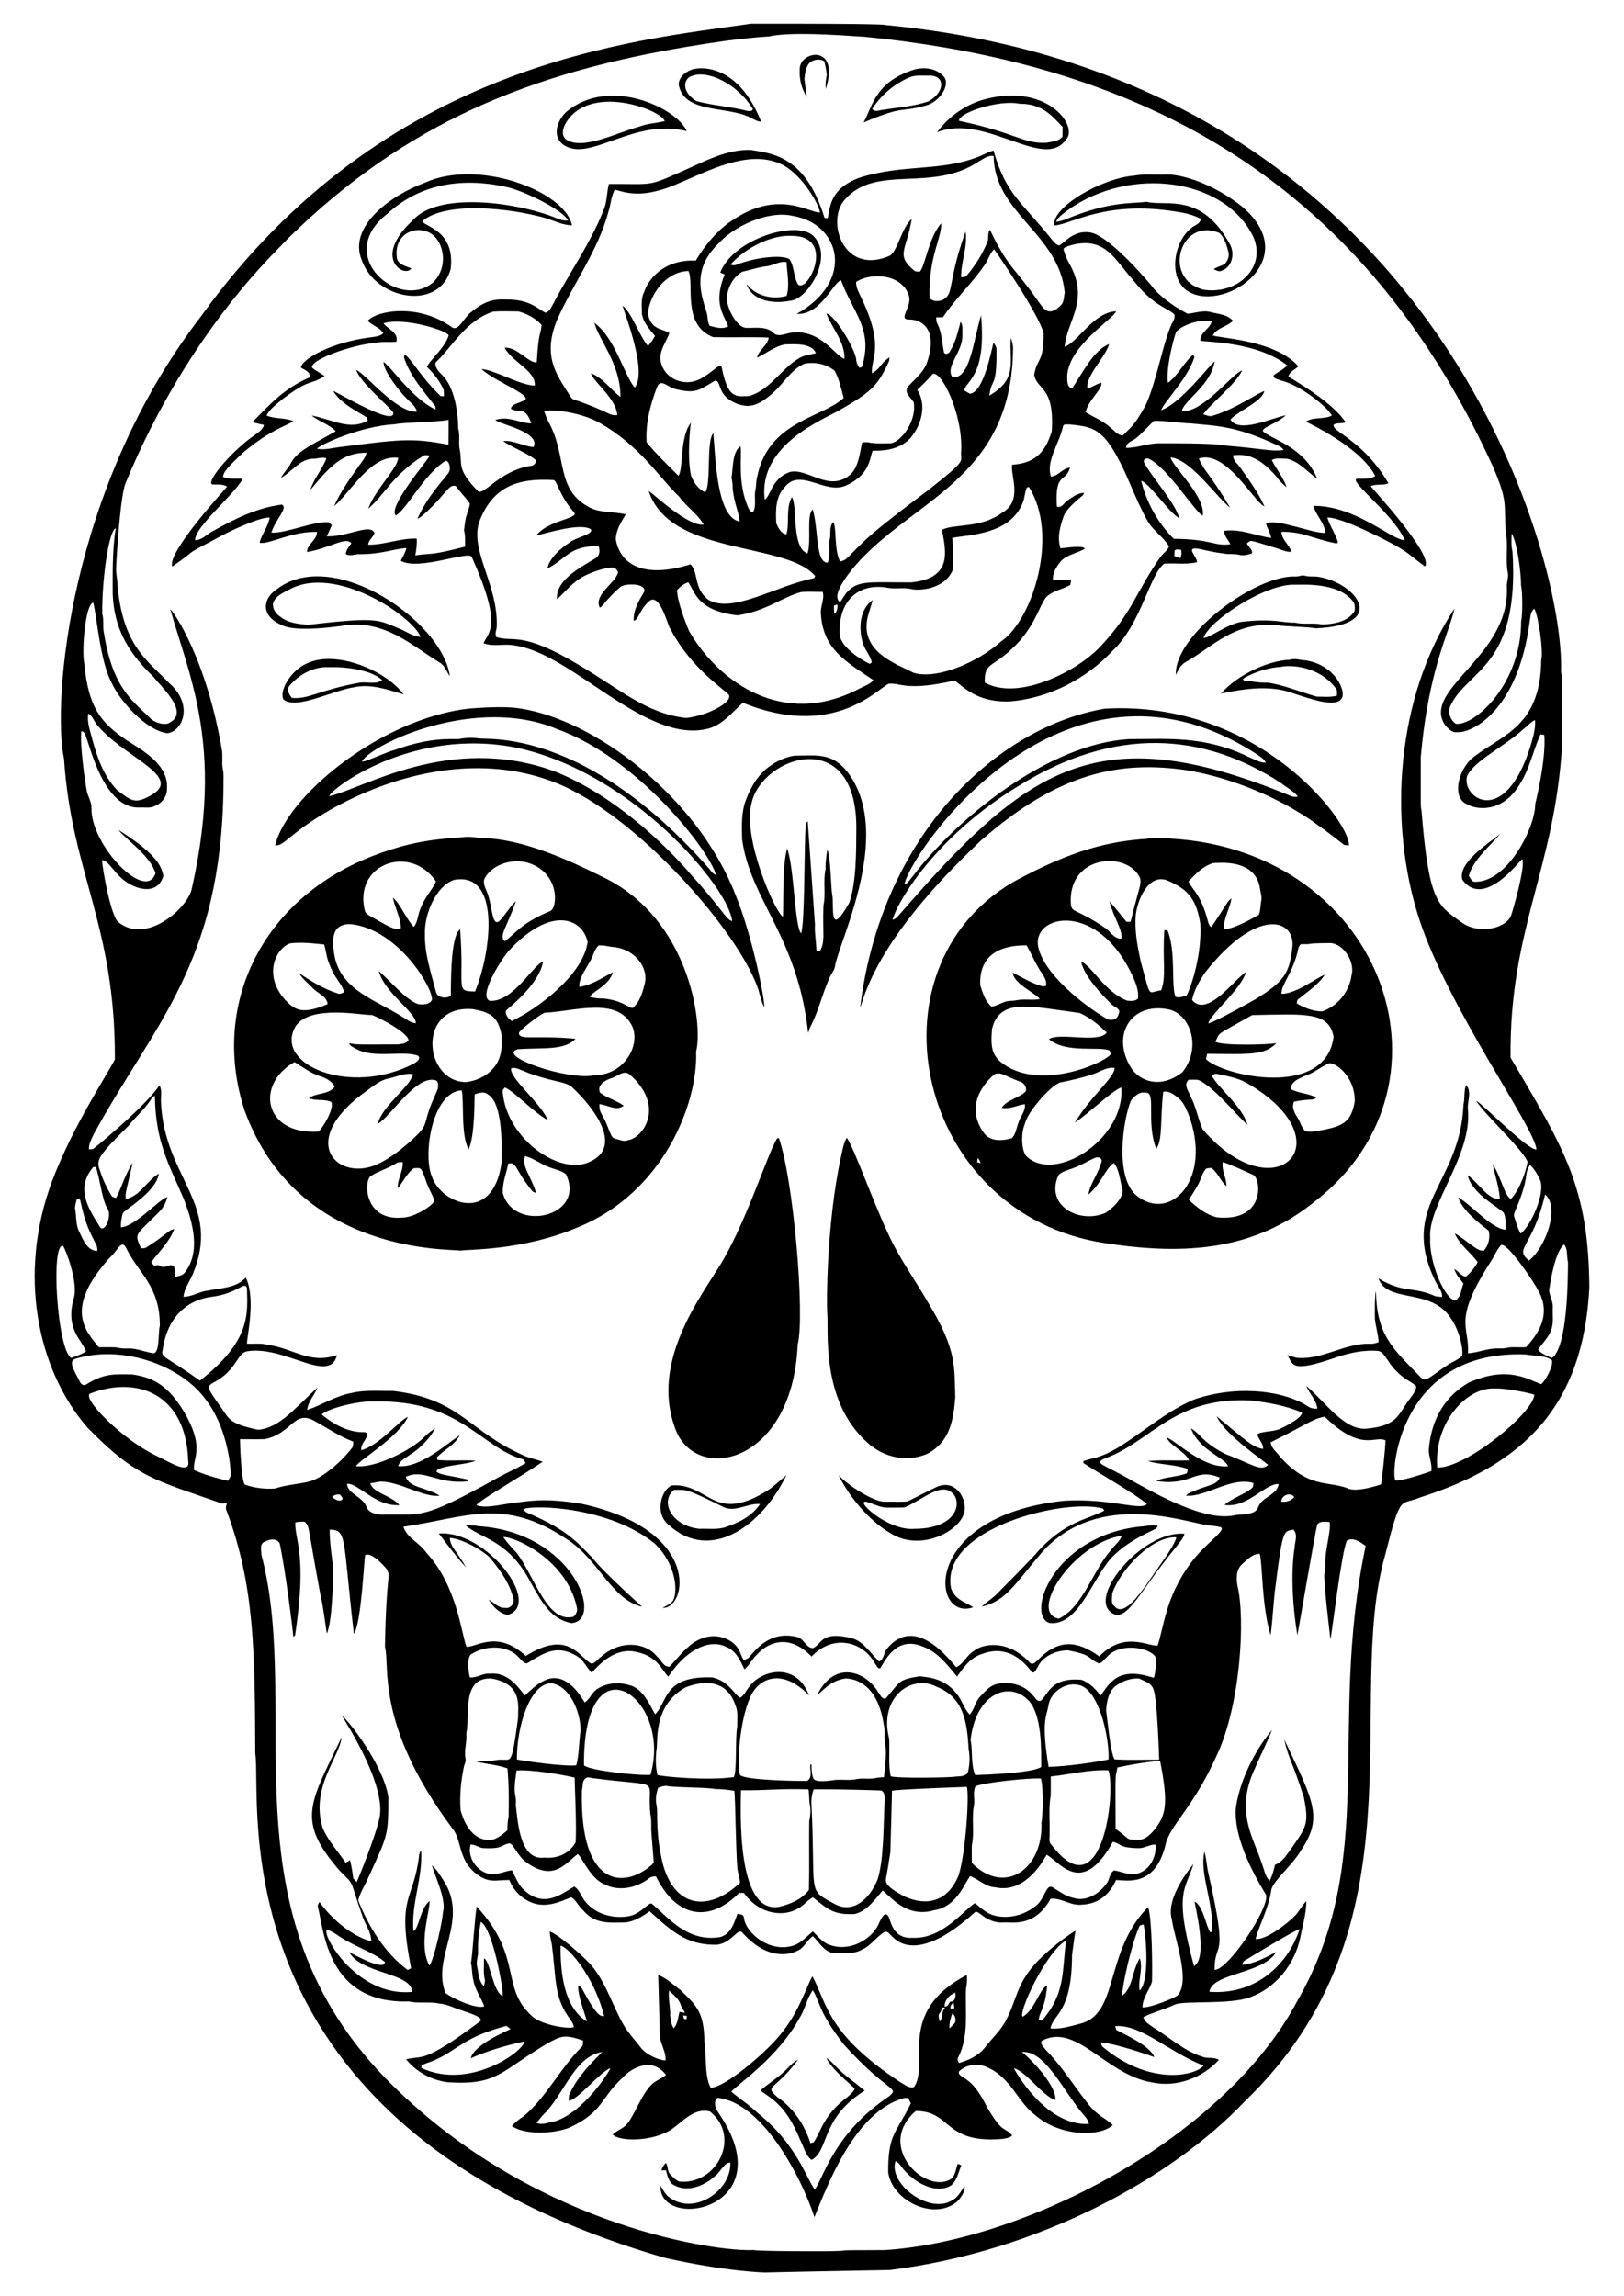
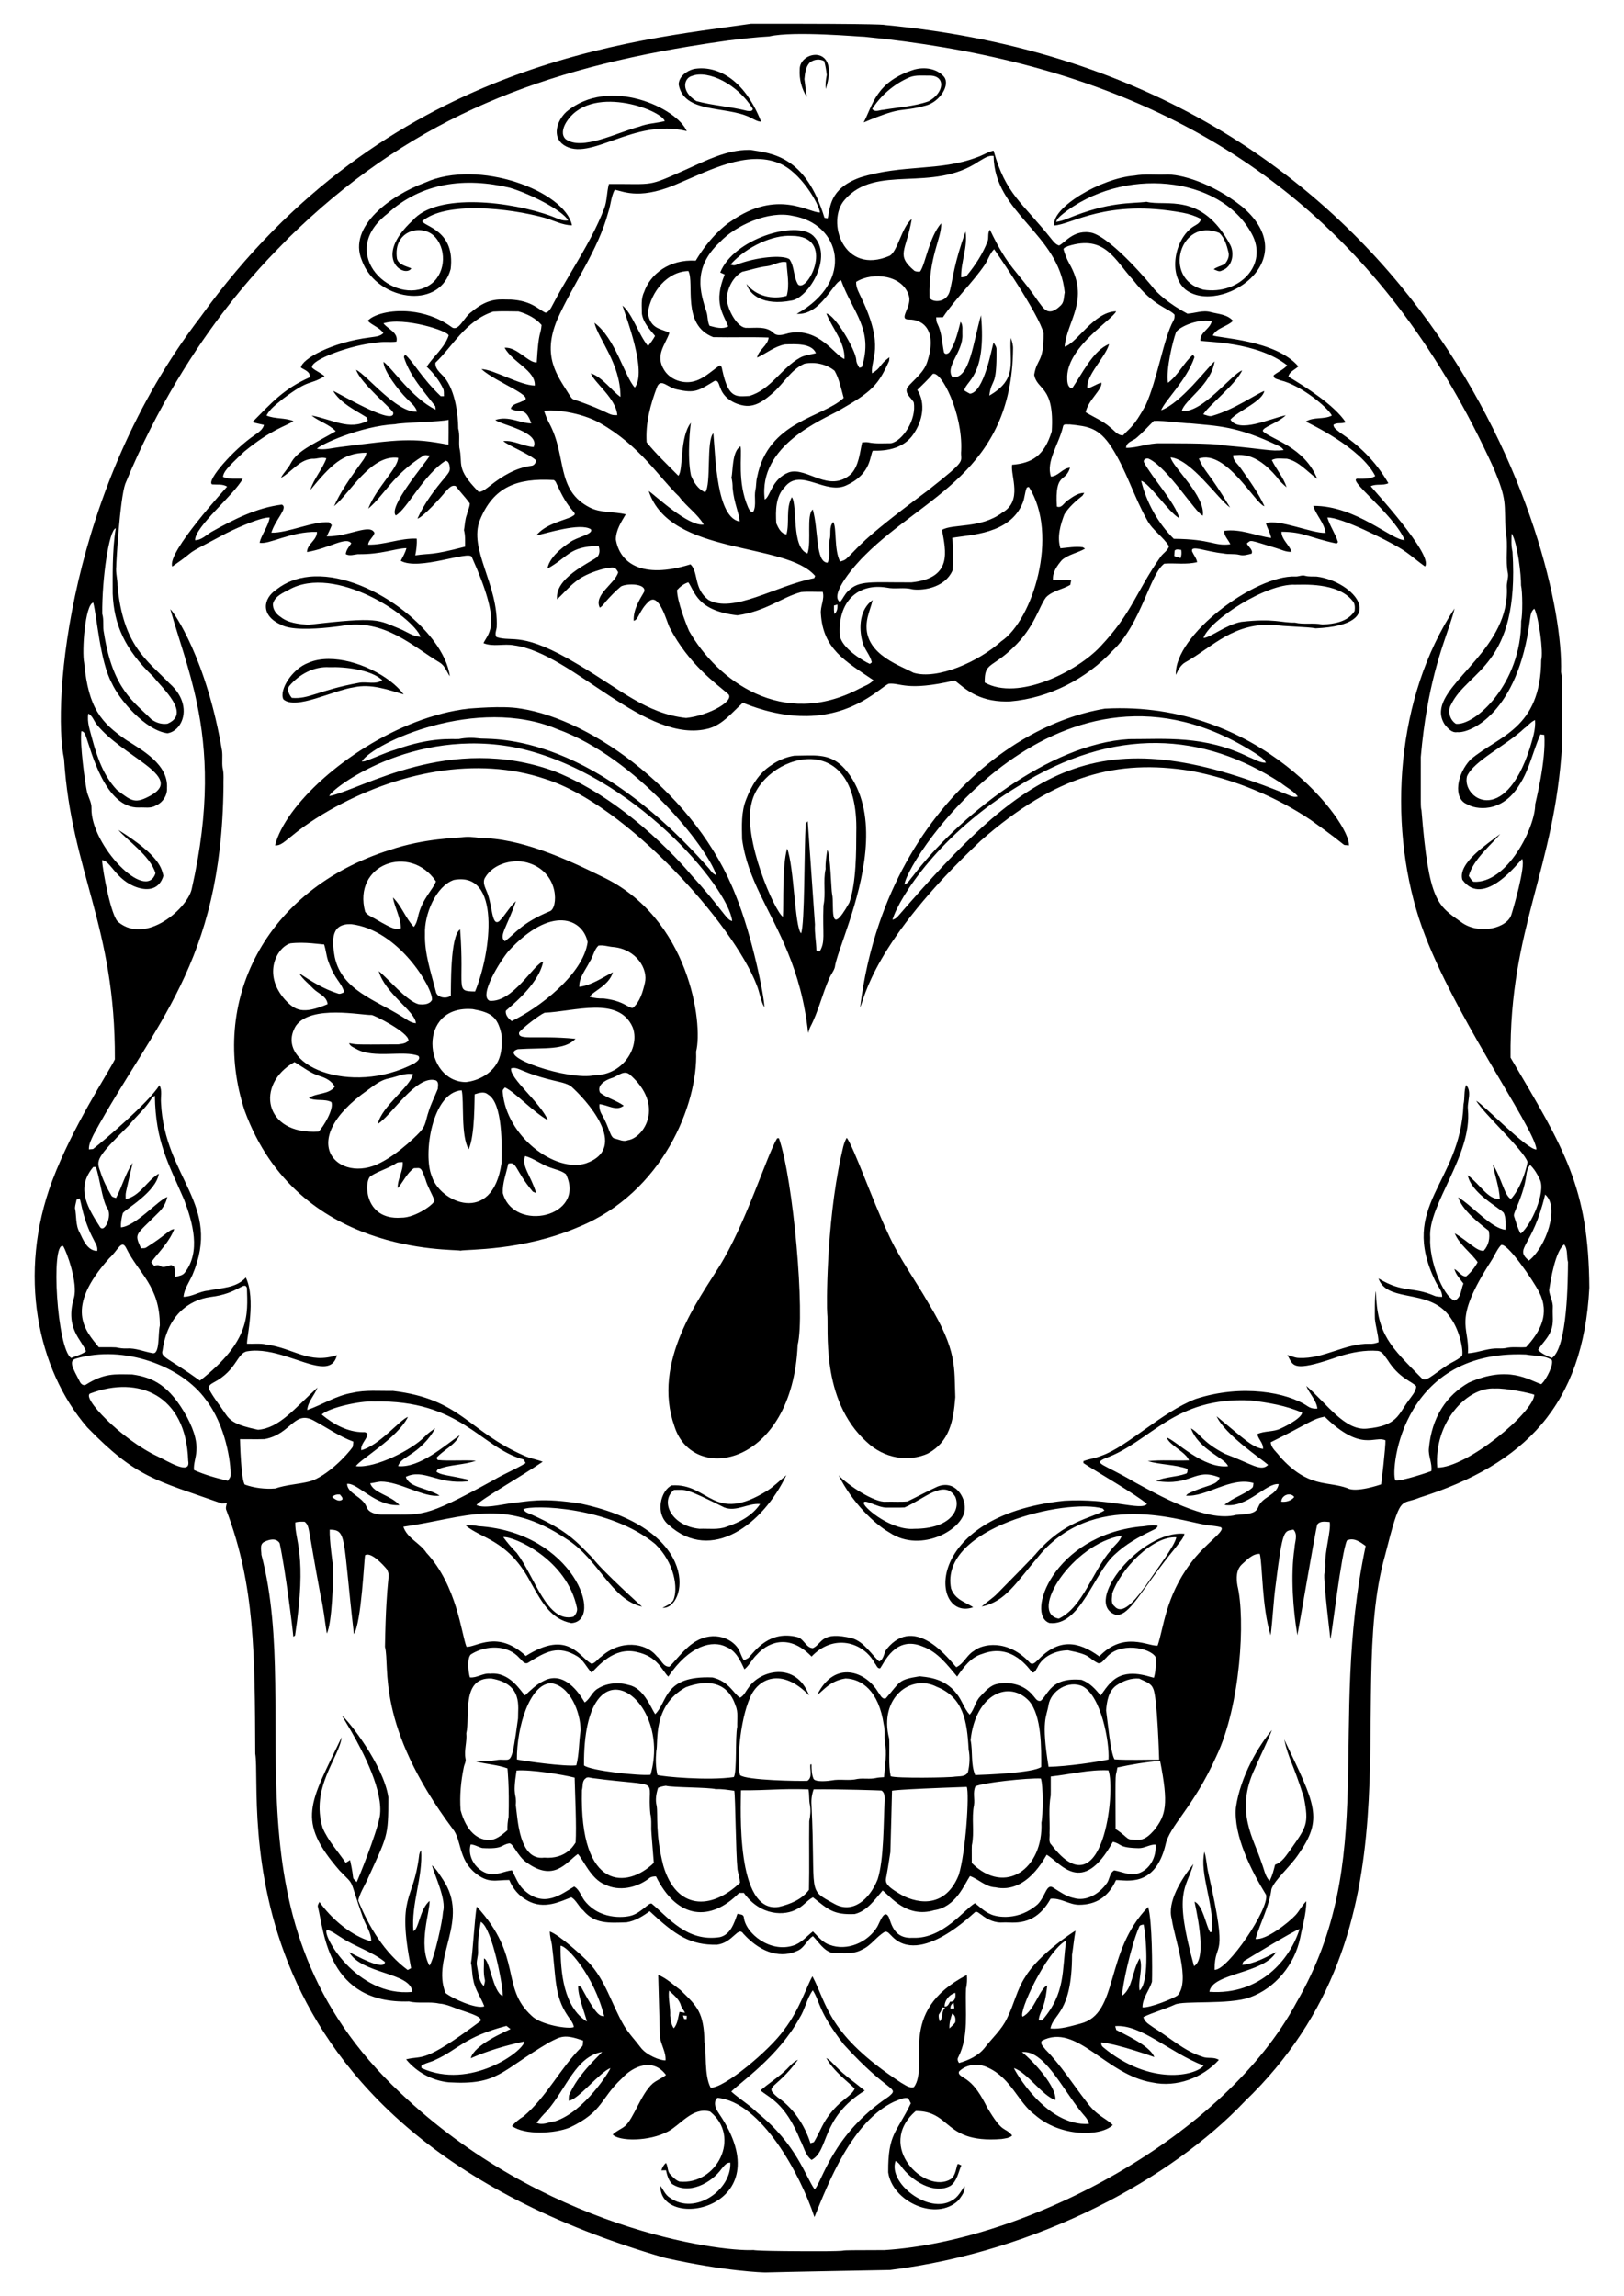
<svg xmlns="http://www.w3.org/2000/svg" version="1.1" id="Layer_1" x="0px" y="0px" viewBox="0 0 1155.304 1633.757" enable-background="new 0 0 1155.304 1633.757" xml:space="preserve">
  <g>
    <g id="XMLID_1_">
      <path d="M406.886,160.317c-6.804-0.06-12.987-3.497-19.431-5.331c-25.484-7.075-70.448-11.835-87.093,2.405    c1.694,4.018,23.59,6.544,20.243,34.042c-3.738,13.999-15.543,19.752-28.089,19.03c-14.45-0.812-29.883-10.191-35.184-25.434    c-9.871-23.94,20.603-46.047,44.995-55.056C340.617,112.567,402.166,136.317,406.886,160.317z M392.486,153.884    c3.778,1.393,7.556,3.688,11.735,2.896c-4.329-7.295-27.197-18.9-41.467-23.149c-31.777-7.646-62.983-3.818-87.224,18.509    c-37.188,28.851,5.111,66.37,29.723,50.887c11.274-6.864,13.017-24.151,4.67-33.931c-8.708-10.482-30.574-5.742-27.538,14.861    c1.253,4.55,6.494,5.361,10.222,6.995c-4.53,7.265-28.36-7.145,1.022-34.142C310.924,136.798,364.076,143.382,392.486,153.884z" />
      <path d="M488.548,93.296c-37.95-9.61-68.805,22.477-87.604,9.811c-8.408-5.842-4.81-17.206,1.894-23.479    C433.292,53.904,481.604,76.892,488.548,93.296z M454.757,90.12c5.832-2.315,12.126-2.465,18.148-3.938    c-2.485-8.197-53.793-27.317-70.579,1.663c-1.844,3.357-3.117,7.957-0.06,11.043C413.601,107.707,439.204,94.168,454.757,90.12z" />
      <path d="M541.47,86.592c-0.772-0.03-1.503-0.17-2.215-0.381c-2.134-0.651-4.039-1.974-6.073-2.896    c-17.537-8.167-46.798-2.495-50.406-23.349c0.371-5.652,5.582-9.46,10.652-10.843C508.44,46.328,528.883,54.615,541.47,86.592z     M531.589,78.896c1.473,0.07,3.688,0.641,3.958-1.443c-10.803-17.627-31.757-27.819-43.211-23.439    c-5.742,1.403-8.358,10.873,3.026,17.908C507.248,75.138,519.664,75.8,531.589,78.896z" />
      <path d="M568.907,49.504c-0.391-13.619,29.141-18.499,18.499,13.849c-0.301-3.347,0.09-6.694,0.772-9.971    c-0.351-3.337-0.972-6.654-1.824-9.901c-3.297-1.824-7.235-1.293-10.191,0.952c-3.117,3.066-3.467,7.766-3.908,11.865    c0.671,4.249,0.872,8.578,1.774,12.807C570.29,63.383,568.486,56.319,568.907,49.504z" />
      <path d="M671.473,54.515c4.9,5.922-3.086,18.008-12.767,20.543c-19.541,5.381-14.621-0.501-44.303,12.065    c6.484-12.266,8.678-29.061,36.016-37.619C657.684,47.53,666.282,48.602,671.473,54.515z M660.55,72.082    c11.254-5.953,12.546-18.469,0.501-18.299c-4.65,0.13-9.49-0.591-13.919,1.193c-10.843,4.62-20.263,12.576-26.646,22.507    c1.894,2.716,5.201,0.742,7.826,0.661C639.085,76.311,650.168,75.75,660.55,72.082z" />
-       <path d="M719.785,67.993c31.496,0,46.077,23.199,38.742,31.115c-9.46,13.719-27.979,4.359-48.803-2.485    c-14.009-4.61-29.071-8.067-43.111-2.565c8.478-11.364,20.774-20.072,34.583-23.59C707.92,68.745,714.123,67.993,719.785,67.993z     M755.851,97.265c0-2.325,0.01-4.66,0.06-6.985c-6.874-7.035-13.999-16.645-30.494-16.445    c-14.831-3.117-43.662,6.383-43.181,12.146c41.157,8.608,45.686,16.555,62.341,15.543    C748.535,100.732,753.055,100.622,755.851,97.265z" />
      <path d="M883.529,146.939c45.806,38.802-15.873,77.673-40.004,59.205c-12.817-10.412-7.967-35.906,5.171-44.804    c2.235-1.433,5.311-2.575,5.592-5.632c-4.038-2.084-8.378-3.487-12.827-4.329c-54.455-10.111-78.986,8.458-91.483,9.059    c-1.984-12.857,33.45-33.631,56.97-35.485c7.325-1.353,14.811-0.451,22.217-0.722C839.216,123.57,862.124,129.974,883.529,146.939    z M856.052,206.104c25.383,3.948,46.738-17.697,34.292-40.024c-22.537-41.327-92.054-47.971-134.804-13.418    c-1.734,1.463-3.527,3.016-4.199,5.261c2.736-0.461,5.421-1.253,7.987-2.335c30.154-12.436,45.205-10.562,56.319-11.995    c13.669,3.578,39.142-7.416,59.625,30.795c3.147,6.323,1.273,15.683-5.993,18.078c-1.954,1.323-4.008-0.17-5.842-0.872    c2.345-1.864,5.401-2.295,7.927-3.808c1.864-2.255,3.367-5.261,2.565-8.247c-1.193-4.92-2.726-10.232-6.504-13.799    C839.717,154.145,826.239,198.317,856.052,206.104z" />
      <path d="M936.681,410.233c26.927,3.397,52.982,34.483-0.732,36.817c-4.94-1.112-24.672-1.363-28.189-2.355    c-30.204-2.225-44.894,15.533-64.416,26.466c-3.497,1.904-5.211,5.602-6.854,9.019c-1.293-28.39,56.529-71.06,84.939-70.007    c2.365,0.23,4.66-1.263,7.015-0.501C931.12,410.424,933.926,410.083,936.681,410.233z M963.688,434.695    c0.301-2.435,0.301-5.191-1.443-7.125c-10.622-13.559-36.256-11.434-40.856-11.544c-20.834-1.002-60.878,25.243-65.257,37.9    c5.111-0.23,15.613-9.3,26.887-11.464c23.58-2.696,28.49,0.772,38.14,0.531c6.434,1.553,13.108-0.05,19.571,1.353    C949.087,443.974,958.878,442.491,963.688,434.695z" />
-       <path d="M928.875,469.849c21.155,3.357,28.881,22.137,25.644,26.917c-3.978,6.995-20.894,0.972-35.585-3.818    c-19.611-7.215-44.744-0.23-50.326,0.451c13.118-14.47,34.643-23.459,48.803-23.96    C921.199,468.135,925.027,469.769,928.875,469.849z M951.082,494.992c0.08-1.844,0.451-3.908-0.902-5.421    c-13.468-17.477-35.645-16.144-38.842-15.102c-11.685,0.581-24.371,6.293-27.077,8.618c0.661,2.626,4.379,1.313,6.393,1.764    c3.788,0.732,7.636,0.882,11.504,0.902c11.895,1.814,23.028,6.674,34.573,9.891C941.501,495.643,946.402,496.244,951.082,494.992z    " />
      <path d="M287.195,494.08c-11.384-3.437-23.369-7.726-35.374-5.081c-14.911,2.165-41.608,16.465-50.246,8.548    c-3.197-6.734,6.444-21.776,17.737-25.915c4.289-1.904,9.209-2.766,14.41-2.786C253.524,468.767,277.454,480.862,287.195,494.08z     M255.628,485.762c5.401-0.882,11.524,1.503,16.334-1.794c-7.806-7.466-26.606-9.68-37.539-9.229    c-11.053-0.762-21.656,5.081-28.64,13.358c-1.934,2.806-0.06,6.133,1.804,8.448C220.013,497.627,226.026,491.194,255.628,485.762z    " />
      <path d="M320.014,481.173c-2.245-3.267-3.487-7.416-6.995-9.64c-19.05-11.274-39.533-31.717-70.037-26.215    c-0.421,0.04-4.229,0.611-9.49,1.142c-10.552,1.062-26.977,1.944-33.701-2.034c-14.26-6.293-13.078-18.469-2.946-25.123    c6.754-5.251,14.601-8.077,22.998-8.949C261.17,406.055,315.945,448.875,320.014,481.173z M284.479,447.422    c4.86,2.004,9.29,5.512,14.741,5.692c-5.702-14.751-60.798-51.929-93.597-33.571c-4.389,2.325-9.841,4.54-11.384,9.74    c-0.541,3.908,2.124,7.626,5.321,9.63c5.472,4.419,12.767,4.991,19.481,5.682C269.888,438.563,268.726,441.148,284.479,447.422z" />
      <path d="M1074.602,752.514c38.411,65.227,55.547,92.314,56.028,163.735c-4.299,83.576-46.027,125.584-120.474,149.214    c-14.28,6.033-13.358-3.978-24.932,41.517c-29.382,104.44,29.723,263.635-99.76,388.207    c-52.05,54.865-146.398,106.664-252.291,119.922c-0.251,0.02-80.7,1.483-88.416,1.764c-1.233,0.09-28.811-0.752-71.621-10.372    c-323.27-93.777-286.363-326.327-291.534-358.735c-0.341-71.15-0.241-119.311-20.423-172.914c-0.952-1.784-0.17-3.658,0.241-5.441    c-1.203,0.08-2.415,0.321-3.628,0.301c-47.129-16.695-60.718-18.138-95.752-54.164c-35.575-41.207-49.685-109.32-24.852-175.519    c14.601-38.762,39.734-76.481,44.534-86.282c0.441-95.311-30.915-133.03-36.166-213.75    c-8.588-40.485,3.367-192.385,96.964-314.301C274.107,42.419,453.044,28.841,534.164,16.896c98.748-0.16,95.18,0.862,95.18,0.862    c389.319,36.727,484.069,376.031,481.173,460.359c1.293,7.015,0.641,9.46,0.812,50.927    C1106.208,618.341,1073.72,660.32,1074.602,752.514z M1115.458,897.98c-1.152-4.179,0.1-8.929-2.716-12.566    c-6.253,4.74-9.61,24.963-10.723,32.729c0.421,4.219,2.976,8.087,2.615,12.466c-0.311,5.251,0.842,10.763-1.233,15.793    c-1.794,5.451-6.343,9.229-9.209,14.07c2.666,2.816,6.283,4.279,9.781,5.792C1115.197,958.668,1115.347,910.095,1115.458,897.98z     M1096.427,984.853c3.998-3.568,9.24-14.801,7.365-17.357c-5.512-3.377-12.226-2.636-18.328-3.768    c-91.773-3.828-96.613,88.276-92.545,89.589c4.269,0.571,23.038-5.722,25.313-6.644c0.832-5.532-2.285-10.632-1.724-16.144    c2.064-22.447,12.576-37.649,28.239-46.708C1073.118,971.064,1087.619,981.977,1096.427,984.853z M1087.639,896.938    c12.075-9.4,22.167-38.14,11.544-47.029C1090.194,888.139,1076.736,887.778,1087.639,896.938z M1092.128,572.214    c0.17-0.972,7.897-31.196,6.464-49.334c-0.932-0.14-1.854-0.261-2.756-0.361c-5.281,11.925-7.807,25.083-15.072,36.106    c-12.476,20.433-31.246,17.316-37.258,13.518c-9.981-4.119-7.085-21.656,2.656-31.757c20.102-17.036,49.805-21.545,50.256-70.809    c1.663-5.542-1.784-30.715-4.89-36.497c-2.636,1.864-2.686,5.321-3.187,8.207c-8.458,66.43-42.91,80.72-51.669,79.628    c-3.898,0.671-6.544-2.646-8.798-5.271c-2.165-3.287-2.986-6.544-2.766-9.831c1.463-22.046,49.214-45.496,46.818-88.306    c-0.15-3.177,1.263-6.203,0.832-9.4c-2.094-9.851,0.401-20.082-1.593-29.943c-1.353-20.313,1.613-21.124-8.909-45.766    C987.849,169.377,873.368,83.275,727,45.506c-35.535-9.159-72.933-15.483-112.106-19.361c-2.124,0.16-49.975-4.359-67.672-0.23    c-9.751,0.521-19.421,1.724-29.121,2.866c-9.27,1.283-18.379,2.666-27.328,4.149C377.515,51.669,288.698,87.214,204.781,169.777    c-5.411,6.484-70.248,64.085-115.663,174.467c-3.828,10.622-6.564,57.411-6.434,58.884c-0.501,4.55,0.982,8.939,0.892,13.468    c4.018,42.77,20.674,52.791,36.998,69.627c5.221,4.62,8.157,9.58,9.39,14.29c2.796,10.622-3.056,19.962-10.793,21.215    c-15.623-1.954-34.312-23.76-39.714-35.845c-8.368-15.533-10.462-47.159-13.138-57.14c-5.902,1.463-8.157,34.994-6.444,42.89    c3.046,32.699,12.386,42.73,29.963,54.896c11.384,7.235,29.963,17.377,28.961,34.152c0.341,5.311-3.217,10.572-8.107,12.536    c-3.568,2.175-7.836,1.072-11.775,1.343c-24.081,0.681-34.062-40.365-37.589-50.075c-0.722-1.684-1.233-4.049-3.427-4.249    c-1.313,8.047,2.555,36.988,4.119,43.862c1.122,3.638,3.217,7.095,3.056,11.033c-0.591,26.125,38.752,67.141,45.516,46.187    c-3.417-12.286-21.084-24.141-26.355-30.805c29.853,18.679,30.574,27.398,32.017,32.599c-2.836,9.57-10.652,10.953-18.8,8.217    c-15.112-5.101-18.719-19.05-24.842-19.311c0.401,7.726,6.514,40.615,11.665,44.103c19.691,16.064,48.843-9.65,52.07-23.439    c13.118-57.732,10.773-98.618,3.788-132.128c-5.241-25.193-13.108-46.227-18.99-67.121c2.816,2.375,25.884,35.855,36.817,100.782    c0.531,4.008-0.17,8.067,0.381,12.085c1.112,4.389,0.501,8.959,0.641,13.438c-1.443,126.276-49.404,168.535-92.384,247.431    c-1.573,3.357-3.457,6.784-3.357,10.622c0.742-0.06,2.205-0.18,2.946-0.241c8.478-6.654,39.543-33.13,47.239-45.396    c2.145,3.778,0.742,8.328,1.102,12.466c2.525,53.944,43.742,72.262,22.367,122.528c-2.285,5.101-5.792,9.841-6.383,15.533    c6.153,0.07,11.394-3.928,17.497-4.399c9.219-2.004,20.052-1.714,26.877-9.33c7.376,15.573,0.521,42.8,0.842,47.109    c4.56,0.2,9.209-0.461,13.709,0.541c19.762,2.736,30.384,14.21,50.266,7.576c-1.623,6.734-6.013,8.448-12.095,7.806    c-12.977-1.373-33.661-13.488-51.538-10.552c-7.616,1.102-7.376,13.438-24.051,22.197c-1.653,0.942-3.918,2.114-3.487,4.389    c3.217,6.323,7.857,11.805,11.725,17.737c3.467,5.241,7.325,8.177,23.309,11.534c15.182-1.233,25.734-14.931,42.319-30.053    c-2.094,5.451-6.884,10.041-7.335,16.004c10.793-3.768,20.573-10.312,32.007-12.216c9.52-2.245,19.321-1.193,29.001-1.393    c48.282,5.772,53.242,28.5,93.096,45.977c4.289,2.004,9.019,2.746,13.428,4.399c-17.196,11.685-42.71,26.035-47.159,30.765    c5.011,2.736,17.256-0.17,24.522-1.253c12.216-1.213,21.615-4.209,49.885,0.351c87.324,18.92,74.888,75.479,57.992,74.076    c2.756-1.413,5.782-2.656,7.636-5.261c3.778-8.588,0.722-26.997-12.817-40.094c-32.228-26.716-87.294-28.139-93.878-24.762    c1.303,2.265,3.888,2.956,6.143,3.898c25.514,11.494,31.336,18.8,43.211,30.825c6.905,9.26,35.124,34.593,35.124,34.603    c-21.926-5.091-30.885-33.741-53.452-47.991c-45.285-30.364-71.641-15.362-116.345-8.889c2.756,8.257,11.825,11.534,16.405,18.509    c21.826,23.449,24.932,58.172,28.52,66.921c7.045,0.431,21.956-12.356,42.189,6.514c30.534-19.281,37.99,1.162,46.879,5.592    c2.806-0.712,4.339-3.578,6.734-5.071c13.548-12.246,31.617-10.202,39.493-0.391c3.097,2.345,4.499,7.616,9.009,7.506    c2.205-1.704,10.081-12.136,16.314-16.375c12.536-9.37,27.418-5.311,33.08,4.149c1.273,2.515,1.984,5.301,3.628,7.646    c1.102-0.481,2.185-1.032,3.217-1.643c4.94-5.331,15.012-19.852,34.763-14.881c4.64,1.092,6.133,7.576,11.023,7.927    c6.864-2.956,5.482-12.687,28.3-6.995c8.318,2.766,12.877,10.813,18.96,16.465c3.537-1.744,3.177-6.103,5.361-8.889    c20.754-25.574,45.616,9.149,49.474,12.947c5.391-2.475,7.466-8.638,12.486-11.574c5.902-4.93,23.86-8.839,39.744,8.277    c2.155,2.245,4.279-0.461,5.922-1.904c14.841-15.493,28.59-13.388,43.572-2.465c17.617-18.308,34.693-7.035,41.497-7.706    c4.229-12.075,5.552-34.543,23.259-58.273c10.302-14.3,25.925-23.61,21.656-25.965c-2.505-0.671-5.091-0.902-7.626-1.243    c-14.35-0.762-78.425-26.987-119.822,19.401c-19.08,22.427-25.474,34.503-42.62,38.351c3.517-3.347,7.746-5.832,11.133-9.34    c29.312-29.672,27.869-28.791,27.869-28.791c20.112-23.038,38.341-24.401,48.312-30.264c-0.291-0.351-0.892-1.062-1.193-1.403    c-26.045-7.546-116.325,13.629-107.897,56.9c2.856,7.947,10.151,9.73,14.791,12.737c0.311,0.2,0.611,0.411,0.892,0.621    c-29.993,10.582-37.729-64.896,64.846-75.789c32.458-2.004,54.705,7.456,58.834,2.275c-7.907-6.865-36.346-23.149-45.235-29.111    c0.01-0.351,0.01-1.022,0.02-1.363c4.179-1.583,8.668-2.074,12.787-3.828c18.529-6.383,42.459-30.775,67.051-40.385    c32.849-10.743,65.117-4.69,79.607,5.131c2.054,1.433,4.5,2.004,7.005,1.694c-0.772-6.123-5.702-10.532-7.907-16.124    c14.46,12.376,27.267,31.977,43.091,30.414c21.986-2.034,22.307-10.211,29.943-20.353c2.084-2.996,4.96-5.922,5.191-9.74    c-2.756-3.477-11.995-5.441-20.343-18.719c-2.024-2.495-3.467-6.073-7.055-6.504c-9.239-0.701-18.459,1.082-27.247,3.828    c-14.561,5.131-22.648,7.075-27.448,7.075c-6.664,0-7.015-3.758-9.61-7.967c2.826,0.601,5.482,2.145,8.448,2.094    c17.417,0.822,32.699-10.502,50.065-10.111c2.195,0.18,4.339-0.321,6.393-1.122c-0.19-5.642-2.084-11.033-2.605-16.635    c-0.06-0.962-0.221-18.078,0.671-19.611c0.872,31.135,10.893,39.774,32.328,61.61c2.896,3.618,7.215-1.493,18.339-8.879    c3.507-2.335,7.616-3.778,10.672-6.764c1.092-3.177-1.323-17.647-8.328-27.247c-12.897-19.04-38.421-12.015-48.272-22.918    c-1.213-1.343-2.195-2.946-2.876-4.91c17.747,10.632,23.991,5.562,39.694,12.316c1.744,0.812,3.718,0.681,5.602,0.842    c0.16-4.319-3.057-7.476-4.78-11.113c-26.416-54.364,17.767-68.955,19.972-125.825c1.052-4.59,0.11-9.4,1.864-13.869    c2.856,3.247,2.265,7.195,1.684,11.143c-0.321,2.125-0.631,4.259-0.411,6.283c3.267,32.328-28.65,68.043-26.826,91.282    c-0.932,15.763,8.808,41.377,17.296,44.714c4.91-1.994,4.51-7.977,6.363-12.115c-2.425-3.267-5.401-6.333-6.454-10.382    c2.896,1.523,4.91,5.371,8.348,5.351c3.337-2.846,6.133-6.293,8.197-10.171c-4.99-7.155-12.857-12.286-16.284-20.553    c9.801,5.732,15.643,12.917,20.613,12.406c3.477-3.768,4.73-9.34,3.527-14.26c-7.826-6.163-18.729-14.671-21.696-23.81    c10.392,6.343,23.96,22.437,33.681,23.129c0.14-4.028,0.391-8.217-1.243-11.995c-3.207-3.788-23.068-13.789-25.654-26.846    c8.718,6.454,14.631,17.767,22.838,16.886c-0.461-8.388-3.447-16.395-5.01-24.622c6.253,9.761,8.217,22.327,12.907,24.692    c6.384-6.965,10.432-18.83,11.855-26.285c-2.445-8.147-31.817-35.114-36.557-43.622c4.95,2.515,36.707,35.374,42.86,34.643    c-1.062-15.473-62.983-100.792-83.616-164.496c-22.107-68.885-16.214-157.391,25.343-220.414    c-2.836,13.368-12.907,32.689-19.661,71.721c-1.724,9.941-3.237,21.175-4.349,33.911c0,36.487-0.17,35.304,0.491,37.97    c5.261,65.518,11.474,67.542,28.229,79.547c12.606,9.41,33.31,4.429,35.885-5.822c0.932-2.756,10.161-34.292,7.496-39.062    c-1.964,1.433-27.358,35.645-42.539,14.741c-3.397-12.015,18.148-25.574,26.977-32.569c-5.321,6.644-19.341,18.058-22.397,29.863    c1.062,1.393,1.754,3.237,3.377,4.139C1072.156,628.904,1092.309,588.479,1092.128,572.214z M1081.807,877.757    c7.646-6.173,18.018-29.783,13.619-38.561c-1.684-3.788-3.948-7.396-6.885-10.332c-1.684,2.014-2.425,4.519-2.726,7.085    c-1.082,8.909-4.399,17.326-7.887,25.534c-0.471,1.413-1.393,2.906-0.651,4.429C1078.61,869.921,1079.652,874.07,1081.807,877.757    z M1085.615,958.507c10.422-11.274,17.006-23.98,9.37-39.062c-4.239-8.388-22.878-35.615-27.127-33.601    c-3.036,3.267-4.58,7.616-7.035,11.314c-27.979,43.451-15.242,45.997-16.545,65.718c6.534-0.351,12.717-3.087,19.271-3.427    c2.505-0.12,5.041,0.19,7.536-0.261C1075.834,957.976,1080.775,958.938,1085.615,958.507z M1088.27,532.481    c1.894-6.564,4.289-13.208,3.768-20.142c-3.026,1.182-4.92,4.018-7.556,5.792c-13.308,12.576-36.036,23.119-40.866,34.212    C1039.728,567.735,1069.872,588.96,1088.27,532.481z M1082.147,441.76c1.082-4.059,1.032-20.764-0.09-25.273    c0.15-6.644-2.385-30.113-6.674-36.908c-0.19,4.349-0.421,8.768,0.621,13.047c5.041,81.622-31.677,83.887-43.712,108.699    c-2.776,4.499-0.912,10.903,3.427,13.669C1049.068,516.557,1082.198,486.845,1082.147,441.76z M1091.477,992.338    c-2.836-1.162-20.834-4.87-27.869-4.419c-20.293-1.313-43.732,24.642-41.137,56.279    C1043.586,1044.388,1091.106,1004.875,1091.477,992.338z M982.538,1056.093c0.17-0.361,3.277-27.267,3.066-31.296    c-7.766-3.668-16.986,8.778-43.251-16.845c-9.199,1.814-10.201,4.279-38.361,18.218c0.321,4.389,4.319,6.935,6.624,10.302    c20.213,22.467,33.511,17.106,47.901,22.347C964.56,1062.246,981.586,1056.503,982.538,1056.093z M971.525,1099.935    c-3.838-2.786-8.378-6.233-13.318-3.918c-3.998,8.548-10.783,67.522-11.745,70.278c-0.08-0.962-5.261-42.8-4.279-46.849    c0.491-2.054,0.721-4.159,0.651-6.243c-0.531-9.5,4.209-24.201,3.096-30.284c-2.966-0.21-6.784-1.002-8.839,1.784    c-1.203,3.698-13.188,74.116-14.13,78.736c-3.016-17.547-5.011-42.57-2.054-61.92c0.09-4.369,2.706-9.49-0.742-13.188    c-6.754,1.253-7.616-1.122-12.627,39.102c-1.674,11.995-2.054,24.071-3.618,36.066c-6.323-20.162-5.752-50.817-7.716-57.922    c-5.121-0.19-9.039,4.179-12.586,7.335c-4.319,3.888-4.189,10.041-3.297,15.312c5.692,23.64,2.255,84.818-14.891,121.105    c-16.725,37.329-33.49,49.454-36.367,63.544c-7.596,30.654-28.42,24.612-35.154,24.802c-5.331,11.975-14.26,17.577-26.235,17.587    c-7.095,0-13.148-5.061-20.293-4.279c-11.464,20.704-27.348,16.395-33.521,16.835c-5.732,0.521-11.274-1.884-15.653-5.441    c-1.373-0.742-2.716-2.485-4.359-2.074c-1.142,0.591-39.243,39.112-59.646,17.036c-1.393-1.223-2.585-3.347-4.72-2.876    c-6.013,3.457-9.821,9.911-16.314,12.727c-6.464,3.638-14.07,2.225-21.135,2.315c-6.223-1.633-9.48-7.686-13.749-11.925    c-4.439,2.866-6.203,8.678-11.354,10.552c-10.051,4.69-24.291,2.826-37.99-12.146c-3.988-6.073-7.345,6.313-18.97,7.696    c-18.78,0.281-29.272-6.434-47.791-23.86c-4.92,3.578-10.322,6.955-16.435,7.917c-12.617,0.431-22.728,1.213-30.815-8.468    c-3.337-2.686-4.78-7.075-8.458-9.35c-7.255,2.626-19.401,9.32-31.556,2.165c-5.802-3.116-10.181-8.398-12.627-14.47    c-9.851-0.04-14.781,2.736-24.371-5.101c-11.995-9.991-9.52-23.62-15.873-31.276c-55.306-74.136-44.413-115.473-48.181-129.483    c0.902-54.084,4.419-48.823,1.363-55.216c-3.127-3.758-11.384-12.506-15.493-10.031c-0.641,1.664-2.585,47.931-7.967,56.148    c-8.087-69.877-4.81-73.986-17.206-74.296c-0.301,7.265,2.205,24.932,2.345,25.895c0.251,9.66-0.671,40.726-4.419,48.001    c-1.493-9.37-2.435-18.85-4.63-28.109c-9.109-48.472-7.315-48.021-11.133-51.418c-2.225-0.09-4.479-0.1-6.654,0.481    c-0.471,12.807,8.688,22.367-0.17,80.459c-0.311,0.21-0.922,0.631-1.233,0.832c-0.261-4.129-5.602-47.47-9.73-66.53    c-2.555-4.089-7.776-2.575-11.264-0.762c-3.107,1.884-1.674,6.003-1.704,8.989c30.284,115.263-31.957,260.338,98.998,383.036    c100.912,95.902,225.424,113.028,251.149,111.665c0,0,0.641,0.932,50.927,0.862c27.077-0.381-5.862-0.772,42.309-0.822    c101.704-6.524,241.829-80.72,293.037-176.321C981.275,1322.804,944.207,1229.478,971.525,1099.935z M910.987,1016.429    c0.972-0.421,14.681-6.754,15.372-11.334c-11.584-5.091-24.291-7.165-36.777-8.678c-54.695-2.716-70.789,29.472-103.347,41.137    c-8.758,3.988-1.994,3.457,21.425,17.266c15.432,8.368,50.647,28.65,71.691,23.038c11.564-0.701,14.27-1.653,15.944-5.983    c2.826-7.025,13.037-8.007,14.37-15.954c-9.31-0.872-22.227,17.306-38.581,14.811c5.882-5.131,13.819-7.125,19.782-12.166    c0.852-0.932,0.641-2.285,0.842-3.407c-16.304-4.7-33.651,10.252-48.021,8.989c0.311-0.311,0.962-0.972,1.273-1.293    c13.508-6.644,20.814-5.632,22.738-11.594c-18.208-7.385-19.541,6.484-45.345,2.415c6.634-2.966,14.18-2.676,21.004-5.071    c1.734-0.25,1.253-2.305,1.523-3.497c-9.169-3.247-19.11-2.846-28.39-5.552c9.76-0.992,19.601-0.16,29.392-0.531    c-2.345-5.973-14.09-10.803-15.873-16.234c6.844,2.385,25.925,22.277,43.602,20.423c-1.854-5.882-20.533-11.354-26.385-26.957    c6.584,3.688,7.857,9.66,24.061,18.078c19.2,7.195,25.784,13.057,30.845,7.887c-4.88-4.299-30.634-21.365-36.637-34.543    c19.601,16.074,25.023,21.976,33.029,23.229c0.331-4.089-3.317-6.744-4.099-10.532    C899.643,1017.882,905.786,1018.974,910.987,1016.429z M920.728,1065.122c-2.816-3.818-9.169-1.273-9.239,3.327    C914.916,1068.809,918.493,1067.867,920.728,1065.122z M821.108,1302.09c8.388-10.662,10.262-18.329,4.169-49.214    c-10.232,0.782-20.343,2.525-30.374,4.69c-1.393,9.34-1.463-4.229-1.273,43.782c11.053,7.285,5.922,7.736,17.146,7.696    C815.176,1308.494,818.302,1305.217,821.108,1302.09z M792.859,1251.784c10.532,0.702,21.185,0.12,31.767,0.281    c0-0.982-1.383-45.215-4.219-50.486c-1.493-4.269-6.333-5.351-9.921-7.265c-5.782-0.551-11.594,1.663-16.334,4.87    c-5.602,4.008-6.784,11.364-7.285,17.747C788.209,1226.621,789.993,1247.014,792.859,1251.784z M820.878,1193.712    c1.453-4.81,1.403-9.841,1.162-14.801c-4.059-6.704-25.734-10.913-35.124,0.601c-1.754,1.413-3.056,4.189-5.652,3.878    c-8.127-4.049-4.169-5.802-21.515-9.209c-8.568,0.14-17.948,4.028-21.716,12.206c-0.952,1.253-1.724,4.068-3.678,3.537    c-2.024-1.994-14.11-21.465-35.725-13.128c-8.077,2.375-13.188,9.51-17.737,16.084c-6.935-8.257-13.849-17.547-24.381-21.345    c-19.671-8.338-27.698,12.045-30.354,15.422c-2.104,0.421-2.615-2.245-3.758-3.447c-8.418-15.623-29.723-21.175-45.045-4.87    c-17.457-18.138-32.909-8.217-38.772-1.513c-3.477,3.127-5.331,7.646-8.989,10.582c-2.896-6.153-6.013-13.168-12.777-15.883    c-9.981-5.291-26.466-1.032-41.407,21.084c-4.479-4.329-7.305-14.26-22.537-17.537c-16.334-3.808-27.648,10.472-31.997,14.711    c-3.547-3.608-5.542-8.578-9.871-11.434c-13.979-8.558-22.547-3.678-35.565,4.53c-2.686,1.062-4.109-2.014-5.832-3.417    c-8.418-9.67-23.75-9.3-34.052-2.996c-3.708,1.553-2.315,13.839-1.253,16.695c5.061,0.541,9.32-3.257,14.41-2.635    c14.12-1.423,21.796,12.657,24.762,15.463c4.039-3.768,8.027-7.786,13.057-10.202c16.815-9.149,28.62,14.25,29.402,15.212    c3.948-2.545,5.271-7.686,9.47-9.921c6.474-4.038,14.751-4.67,21.986-2.475c10.602,2.144,15.593,16.124,18.689,20.754    c9.079-8.708,5.802-27.638,40.826-26.155c12.085,2.976,15.062,11.905,19.591,14.4c2.826-1.463,4.079-4.73,5.993-7.125    c7.917-12.176,33.651-19.301,43.101,5.522c-19.481-20.162-36.306-12.146-41.998,1.513c-7.436,16.575-9.65,48.512-7.115,55.196    c4.109,3.698,42.269,4.359,47.931,4.038c3.788-2.505,1.603-7.846,2.074-11.624l0.832-0.11c0,3.437,0.06,6.985,1.383,10.231    c1.283,2.806,11.534,1.493,12.837,1.233c6.113-1.223,12.476,0.451,18.559-1.072c4.249-0.641,8.618,0.331,12.837-0.601    c1.954-0.461,3.968-0.491,5.973-0.641c0.601-8.448,2.305-17.026,0.521-25.464c-0.381-3.928,0.311-7.917-0.691-11.755    c-3.598-24.441-15.863-32.699-27.207-33.02c-11.494,1.714-15.924,8.999-20.112,11.594c12.376-25.013,34.703-16.665,43.401-1.654    c1.483,1.643,2.475,5.101,5.311,4.249c10.612-11.985,8.227-13.218,24.171-15.753c3.117,0.651,17.066,0.291,26.265,12.436    c3.738,4.53,5.241,10.512,9.249,14.871c3.397-3.758,3.908-9.26,7.486-12.887c3.547-3.628,6.965-8.007,12.266-8.989    c8.839-1.884,19.07,0.641,24.932,7.857c1.804,1.583,2.956,4.97,5.922,4.159c5.762-5.161,7.265-16.795,28.961-14.921    c5.702,2.014,9.931,6.564,13.559,11.204c2.455-3.317,4.63-6.895,7.726-9.67C801.126,1186.337,816.328,1192.81,820.878,1193.712z     M809.634,1332.935c8.498-2.656,13.248-11.995,12.376-20.533c-4.179-0.09-7.806,2.676-11.985,2.585    c-14.971-0.341-11.564-3.006-18.349-4.52c-21.906,39.533-37.379,14.641-47.049,9.169c-1.052,1.193-13.819,28.179-36.597,23.189    c-6.925-0.271-11.815-5.802-17.998-8.007c-4.109,6.173-10.121,22.066-25.454,24.291c-19.772,5.932-31.456-10.212-36.667-14.02    c-5.602,6.534-11.043,14.581-19.892,16.765c-15.262,0.681-19.02-3.417-29.692-11.905c-4.219,2.175-6.945,6.363-11.304,8.328    c-8.498,4.95-25.985,5.161-37.86-11.484c-1.122-0.01-2.235,0-3.357,0.02c-19.912,20.383-43.842,19.25-59.114-11.705    c-1.834-0.08-3.708,0.16-5.101,1.463c-8.678,6.614-21.124,9.37-31.186,4.309c-10.061-3.848-15.753-18.319-19.331-21.746    c-8.197,5.792-16.936,20.433-36.747,5.812c-6.083-4.249-9.55-13.999-12.146-13.358c-6.103,1.052-3.778,4.189-19.09,3.307    c-2.816-0.671-5.311-2.445-8.257-2.575c-2.646,9.049,4.169,18.91,13.078,20.974c5.642,1.082,10.803-1.934,16.274-2.595    c2.485,4.63,4.259,9.801,8.077,13.589c14.771,14.17,27.488,2.926,36.246-2.014c4.199,2.565,5.051,7.796,8.307,11.224    c11.885,13.568,29.903,10.382,32.689,9.33c7.065-2.275,12.426-9.65,14.18-8.328c11.584,9.55,24.922,27.418,48.352,23.8    c7.716-1.784,10.282-10.061,12.566-16.625c1.633,0.431,4.379,0.24,4.56,2.525c1.283,11.544,18.739,25.273,34.873,20.162    c5.802-1.643,9.68-6.554,14.26-10.141c3.648,3.507,6.864,7.947,11.885,9.53c12.376,4.72,27.037-1.694,33.801-12.667    c1.804-2.956,5.031-13.398,8.307-7.045c1.984,5.381,4.109,15.613,17.206,14.711c21.255,0.942,36.747-20.523,44.103-24.622    c3.517,2.696,6.704,5.943,10.863,7.716c4.509,2.325,20.253,5.061,33.861-7.065c5.822-6.123,6.123-15.442,11.434-11.364    c4.439,2.746,8.799,5.922,14.02,7.005c9.039,2.756,18.288-3.066,23.399-10.242c2.395-2.836,1.924-7.476,5.461-9.4    C798.24,1331.642,803.852,1334.859,809.634,1332.935z M747.994,1312.572c36.597,48.251,46.027-38.852,40.515-52.992    c-13.829-0.651-27.348,2.926-40.996,4.399c-0.07,4.49,0.08,9.009-0.05,13.528c-1.603,8.849-0.481,17.918-0.812,26.867    C746.962,1307.091,745.649,1310.498,747.994,1312.572z M788.59,1251.895c0.802-12.085-5.141-44.985-18.329-52.05    c-9.881-4.71-22.688,2.896-24.391,13.458c-1.243,8.207-5.361,10.232,0.07,43.812    C759.549,1256.795,780.382,1253.688,788.59,1251.895z M740.859,1296.769c1.132-4.58,1.363-26.927-0.401-31.366    c-9.059-0.481-41.758,2.976-46.528,5.592c-2.014,4.069-0.371,8.859-1.002,13.238c-1.954,9.48,0.441,19.321-1.563,28.791    c-0.15,4.149,0.03,8.318-0.05,12.486C715.356,1349.32,742.312,1329.177,740.859,1296.769z M740.709,1257.196    c0.05-12.977,0.451-36.377-8.608-46.919c-14.029-15.112-38.07-5.361-41.628,27.818c1.704,8.187-0.04,17.006,3.267,24.862    C700.855,1262.748,735.047,1261.445,740.709,1257.196z M688.599,1260.833c1.263-5.291,1.523-10.843,0.471-16.194    c-1.042-20.092-3.848-37.058-22.678-44.484c-17.908-9.37-41.417,7.396-33.831,36.968c0.431,8.889-0.681,17.878,1.052,26.676    c3.748,1.623,42.519,1.012,45.846,0.271C682.627,1263.689,686.926,1264.321,688.599,1260.833z M682.035,1334.048    c4.92-15.573,7.686-57.531,5.722-62.672c-53.112,1.854-53.192,2.766-53.192,2.776c0,0-1.022,41.578-1.162,43.672    c-0.802,4.79-1.433,9.63-2.335,14.43c-0.802,6.433-4.279,7.997,12.065,16.966C659.047,1356.515,674.369,1353.338,682.035,1334.048    z M629.345,1281.286c0.06-2.505,0.16-5.943-2.295-7.315c-0.962-0.07-28.751-1.062-48.221-0.852    c-1.293,3.557-1.804,7.305-1.523,11.093c3.147,64.897-3.578,59.465,16.234,70.358c13.118,7.386,25.213-3.237,30.815-17.437    C628.884,1323.125,628.473,1296.789,629.345,1281.286z M575.692,1295.807c0.772-3.788,1.213-7.686,0.491-11.514    c-0.802-3.688-0.271-7.496-1.052-11.173c-21.706-0.591-26.556,0.762-48.021,0.691c0.03,11.384-3.948,87.775,26.846,82.955    c8.087-1.894,16.485-5.201,21.535-12.146C575.882,1328.366,575.451,1312.071,575.692,1295.807z M526.478,1339.549    c-0.301-3.187-1.243-6.243-1.824-9.35c-1.283-12.406-1.443-51.017-2.285-56.058c-4.379-0.591-8.728-1.363-13.158-1.162    c-5.241-1.363-30.705-1.102-35.555-2.395c-1.874,0.271-3.778,0.661-5.502,1.453c-1.323,4.078-2.124,8.548-1.012,12.797    c1.052,6.313-1.132,19.641,4.71,42.499C481.022,1358.77,505.674,1359.391,526.478,1339.549z M524.474,1228.485    c-0.18-5.01,0.872-10.282-1.243-15.012c-5.482-16.865-19.732-18.85-35.334-13.017c-24.091,13.268-19.361,39.253-21.014,45.466    c-0.511,5.652-0.481,11.414,0.802,16.976c3.838,1.213,36.186,4.189,54.374,1.493    C524.384,1260.473,522.87,1236.172,524.474,1228.485z M463.285,1301.549c0-3.648,0.261-7.335-0.621-10.903    c-2.806-26.957,10.612-18.699-41.237-25.534c-1.583-0.2-3.588-1.152-4.88,0.261c-2.646,1.894-1.734,5.552-2.575,8.318    c-1.824,72.282,32.448,69.947,51.148,51.749C465.119,1325.239,463.235,1302.651,463.285,1301.549z M462.774,1262.768    c15.913-54.996-47.971-100-47.33-6.664C420.224,1259.901,454.807,1263.579,462.774,1262.768z M413.029,1231.331    c0.08-13.007-7.596-32.118-21.084-33.751c-15.042,0.481-24.421,31.125-24.221,54.284c4.64,1.062,34.042,5.191,42.249,4.189    C412.117,1247.956,411.737,1239.529,413.029,1231.331z M409.492,1310.969c0.752-11.484-0.441-34.342-0.691-46.177    c-8.859-2.255-31.316-5.902-41.337-5.091c-3.107,19.952,0.261,15.553-0.541,24.562c1.383,10.352,2.425,39.744,20.233,37.449    C403.108,1322.974,408.41,1312.392,409.492,1310.969z M373.947,1040.971c-0.712-0.892-0.842-2.475-2.094-2.736    c-29.873-8.358-44.313-42.419-105.722-41.076c-9.931-0.621-32.258,4.469-37.248,9.29c8.267,6.895,18.469,12.566,29.522,12.576    c1.273-0.23,3.026,0.411,2.966,1.944c-1.042,3.838-4.93,6.594-4.349,10.873c13.238-3.668,27.358-21.676,33.19-23.71    c-7.305,15.042-34.743,30.685-36.978,35.034c13.999,1.673,40.295-11.965,48.823-20.934c2.205-2.385,4.88-4.239,7.576-6.023    c-4.379,8.157-11.234,14.751-19.07,19.571c-2.776,2.024-6.393,3.748-7.305,7.365c15.302,1.513,33.51-14.972,43.752-21.976    c-3.457,7.165-11.404,10.402-16.545,16.094c0.23,0.391,0.722,1.142,0.962,1.533c9.019,0.842,18.158-0.17,27.207,0.511    c-8.748,3.127-18.509,2.555-27.217,6.113c-0.251,0.401-0.742,1.182-0.982,1.583c2.996,2.606,7.997,2.405,23.199,5.902    c-0.22,0.261-0.651,0.772-0.872,1.032c-21.595,2.505-31.115-9.35-44.063-3.177c2.265,7.746,15.052,7.676,24.011,13.348    c-10.743,1.774-28.36-10.011-41.808-9.961c-2.545,0.16-5.001,0.952-7.546,1.243c2.475,7.185,14.43,8.257,20.834,15.493    c-17.296,1.092-29.773-16.144-37.288-15.112c0.321,7.155,11.103,8.849,13.949,16.625c1.493,3.928,6.333,4.9,10.051,5.261    c30.354-0.331,28.811,3.698,80.189-24.552C358.485,1048.647,366.602,1045.51,373.947,1040.971z M368.526,1222.603    c-0.19-8.047,3.818-24.472-19.06-28.37c-21.605-0.782-14.871,26.917-17.747,39.052c0.611,6.013-1.674,11.875-0.581,17.858    c0.17,0.601,0.18,1.193,0.1,1.774c-0.2,1.523-1.042,2.986-1.303,4.519c-2.074,10.011-3.016,20.273-2.275,30.484    c4.199,15.422,12.085,20.714,19.19,21.225c5.652,0.531,10.151-3.537,14.16-6.935c-0.16-3.197,0.16-6.363,0.772-9.48    c0.651-21.405-0.782-34.533-0.782-34.533c-7.436-2.736-15.503-2.886-23.059-5.131c2.956-0.25,5.922-0.13,8.909-0.12    c3.578,0.21,7.005-1.253,10.612-0.862C363.846,1251.905,364.086,1255.252,368.526,1222.603z M250.978,1029.366    c0.2-1.223,0.311-2.435,0.361-3.658c-9.761-3.588-18.238-9.63-27.317-14.521c-14.771-8.718-16.415,9.119-35.745,12.737    c-5.842,0.21-11.695,0.02-17.537,0.05c0.01,1.403,0.722,29.011,3.417,32.308c6.834,2.455,14.37,3.327,21.615,2.776    c8.027-2.756,16.615-2.986,24.792-5.091C232.449,1050.421,247.08,1035.249,250.978,1029.366z M243.583,1066.865    c0.381-1.523-1.032-2.445-1.764-3.527c-2.094-0.18-4.099,0.22-5.592,1.794C238.282,1066.655,241.087,1068.91,243.583,1066.865z     M142.229,982.327c36.216-28.38,33.961-47.28,33.44-65.939c-1.854-5.281-6.063,4.049-25.824,6.393    c-15.833,2.145-30.855,13.478-34.192,38.04C113.95,965.793,119.622,966.013,142.229,982.327z M164.005,1049.729    c0.431-8.658-3.487-35.906-17.717-54.044c-17.186-23.74-58.112-39.102-92.154-29.071c-5.552,1.523-2.495,6.604,2.716,16.575    c0.742,1.543,2.535,3.016,4.269,1.984c13.168-8.297,20.583-7.436,32.919-7.245c14.921,2.094,26.566,7.796,38.892,30.113    c12.256,23.099,4.239,28.831,5.071,37.88c7.726,3.437,15.913,5.742,24.131,7.636    C162.813,1052.315,164.035,1051.222,164.005,1049.729z M112.276,1036.301c7.195,3.307,23.68,13.899,21.595,2.966    c-1.503-47.089-35.605-60.608-69.296-47.931C56.589,993.2,86.192,1024.165,112.276,1036.301z M131.477,905.456    c11.464-14.841,5.752-35.395-0.561-52.009c-10.863-25.233-20.293-40.886-20.744-73.885c-0.491,0.361-1.463,1.072-1.954,1.423    c-4.499,7.576-11.414,13.188-16.835,20.032c-22.638,22.457-23.109,24.502-20.112,32.268c1.854,6.063,4.66,11.785,7.877,17.226    c0.631,1.293,2.195,1.413,3.387,1.874c4.359-8.147,6.624-17.377,11.865-25.043c-5.882,25.524-4.98,20.132-4.98,25.834    c10.362-2.235,15.002-13.108,23.56-18.128c-1.814,13.128-23.92,25.293-25.634,28.159c-0.872,3.277-1.503,6.664-1.293,10.071    c10.442-0.842,26.656-19.621,32.949-21.636c-0.802,4.049-2.916,7.716-5.792,10.642c-17.026,17.206-17.838,14.691-12.897,25.884    c1.213-0.16,2.605,0.17,3.688-0.551c14.901-9.38,15.964-12.677,19.932-13.108c-3.417,9.089-10.642,15.923-16.374,23.55    c0.711,0.872,1.433,1.754,2.155,2.646c6.063-2.195,2.155,3.096,11.965-0.641c0.521,0.25,1.603,0.762,2.134,1.012    c0.742,2.415,0.872,4.94,0.952,7.466C127.098,907.851,129.924,907.61,131.477,905.456z M119.131,514.924    c16.976-7.195-3.267-24.772-10.101-33.511c-20.293-19.281-28.009-37.218-28.861-59.024c0.06-10.171-0.501-30.945,2.195-46.498    c-4.76,0.932-9.901,35.665-9.63,60.888c1.363,4.439,0.18,9.139,1.223,13.639c6.293,40.375,21.615,49.033,33.601,61.269    C110.803,514.182,115.022,515.555,119.131,514.924z M113.709,943.135c0.05-28.169-15.062-36.948-23.95-55.166    c-3.297-6.584-5.862,1.754-11.915,7.145c-32.078,35.725-17.467,51.268-7.556,63.454c4.079,0.09,8.147-0.12,12.226,0.11    c2.555,0.531,5.151,0.942,7.776,0.772c6.283-0.411,12.166,2.295,18.268,3.327C113.84,963.939,112.326,948.646,113.709,943.135z     M107.737,565.721c23.189-13.418-20.573-27.127-39.192-50.566c-1.844-2.555-2.796-5.862-5.712-7.466    c-1.132,6.193,1.293,12.156,2.746,18.078c3.507,12.977,8.107,26.365,17.607,36.276C94.018,570.37,96.183,572.134,107.737,565.721z     M70.709,872.306c3.187,6.634,9.771-7.586,5.381-13.027c-3.467-5.742-5.381-22.638-7.947-28.971    c-0.441,0.01-1.333,0.01-1.774,0.01C54.775,844.187,60.598,856.743,70.709,872.306z M69.096,890.083    c0.722-2.966-1.273-5.441-2.415-7.997c-7.907-14.881-8.738-26.456-10.061-29.402c-0.541,0.2-1.603,0.611-2.134,0.812    c-0.331,2.004-1.032,3.938-1.152,5.993c1.233,5.772,0.281,11.985,3.267,17.367C59.205,882.237,62.071,889.813,69.096,890.083z     M50.667,966.224c3.537-1.513,7.355-2.425,10.512-4.71c-2.826-8.107-15.002-16.134-8.648-37.82    c3.227-10.582-5.301-33.771-7.636-37.138C35.956,883.389,40.565,959.94,50.667,966.224z" />
      <path d="M975.112,345.938c0.571,1.092,45.065,49.103,38.631,57.08c-6.203-4.319-11.725-9.56-18.298-13.338    c-8.498-5.131-41.437-21.906-51.168-21.455c1.814,6.123,5.682,11.384,7.556,17.467c-0.24,0.261-0.732,0.782-0.972,1.042    c-20.443-4.429-23.099-8.237-39.243-8.398c0.11,5.712,5.492,9.149,7.225,14.28c-3.958,0.321-7.466-1.674-11.154-2.706    c-19.822-6.013-17.336-5.902-20.704-3.247c1.002,2.355,4.69,4.55,3.397,7.255c-2.826,0.701-5.782,1.663-8.678,0.852    c-3.768-0.942-7.686-0.15-11.454-1.012c-12.797-1.293-23.59-6.403-22.167-1.313c1.132,2.535,3.086,4.71,3.547,7.526    c-7.646,1.934-15.593,0.511-23.349,1.072c-10.322,7.325-16.354,42.65-36.537,61.7c-18.93,20.303-45.295,33.921-73.054,36.316    c-0.992,0.04-1.954,0.06-2.896,0.06c-20.403,0-29.632-9.53-36.597-14.971c-34.593,8.027-38.571,1.393-47.019,2.335    c-5.892,2.656-23.82,22.357-57.902,22.978c-12.897,0.23-28.099-2.265-45.836-9.45c-7.486,6.724-14.07,15.352-24.131,18.278    c-44.744,12.055-96.714-53.553-138.592-59.124c-7.185-1.393-14.911,1.273-21.786-1.573c3.768-7.867,13.659-12.366-8.348-61.389    c-2.124-4.61-37.679,10.101-50.476,2.816c1.493-2.946,3.227-5.792,4.029-9.029c-8.418,0.291-17.878,4.58-34.573,4.309    c-2.876,0.311-5.842,1.453-8.598-0.04c0.281-2.996,2.325-5.301,3.948-7.676c-3.848-5.121-15.473,3.527-31.516,6.193    c0.08-5.732,7.165-8.458,7.095-14.32c-18.519-0.511-34.613,9.42-40.856,7.656c1.663-6.283,6.143-11.444,7.225-17.908    c-7.145-0.441-29.532,10.432-31.105,11.304c-35.615,18.88-16.334,8.478-38.21,23.57c-4.109-9.911,38.411-55.908,39.032-56.87    c-3.257-1.984-7.075-1.263-10.672-1.563c-4.59-2.305,15.603-25.253,30.314-35.104c2.605-1.924,5.772-3.838,6.564-7.225    c-2.726-0.691-5.532-1.072-8.197-2.014c13.579-13.669,21.996-23.489,40.736-31.847c0.671-4.028-3.638-5.151-6.243-6.935    c0.531-5.983,21.676-18.038,49.304-21.475c3.217-0.531,6.945-0.541,9.36-3.056c-2.736-4.099-7.796-5.301-11.143-8.738    c3.978-4.489,16.174-8.027,30.284-6.594c9.4,0.962,19.641,4.119,28.871,10.682c5.391,4.74,8.889-6.554,14.851-10.572    c12.767-10.783,20.864-8.418,27.588-8.648c15.372,0.832,19.932,7.305,25.013,9.41c2.555-0.802,3.788-3.417,4.93-5.612    c8.558-16.475,18.89-32.047,27.498-48.492c3.367-6.434,6.474-12.997,9.099-19.812c2.245-5.652,1.824-11.885,3.467-17.677    c33.009-0.21,26.626,2.265,54.805-10.302c14.23-6.383,28.751-13.989,44.674-13.989c0.451,0,0.912,0.01,1.363,0.02    c15.152,2.545,38.992,4.129,52.49,48.312c0.571,0.09,1.714,0.271,2.275,0.371c1.904-7.265,0.842-21.004,23.008-29.031    c30.404-9.56,56.439-4.269,83.025-14.33c4.109-1.323,7.726-3.898,11.965-4.84c8.768,31.416,20.393,36.757,41.628,63.484    c1.303,1.664,2.816,3.337,4.89,4.039c3.758-1.243,10.492-12.176,23.88-8.909c14.831,4.7,41.878,37.329,42.58,38.291    c3.117,4.409,12.366,12.506,24.932,19.12c5.532-0.311,11.053-2.726,16.585-1.112c5.451,1.413,11.915,1.633,15.843,6.223    c-4.289,4.209-11.294,4.82-14.4,10.342c3.578,1.944,44.764,3.137,60.888,22.066c-2.385,2.355-6.414,3.648-7.055,7.295    c12.125,7.235,32.679,20.223,40.696,32.418c-2.736,1.403-6.283-0.09-8.688,1.904c0.241,2.686,2.986,3.838,4.75,5.492    c12.687,8.638,24.652,19.261,34.352,36.006C983.76,345.708,979.121,343.994,975.112,345.938z M934.216,359.918    c30.554-0.281,56.158,24.862,65.117,24.321c-8.498-19.461-43.882-44.925-32.689-43.592c3.988-0.02,8.137,0.241,11.705-1.904    c-10.191-20.393-47.059-37.529-49.384-38.782c5.512-3.547,12.707-1.333,18.509-4.269c-2.686-5.642-21.866-21.595-36.567-25.103    c-1.714-0.822-5.421-1.012-4.76-3.638c3.137-2.405,6.885-3.998,9.58-6.985c-21.736-17.186-58.633-16.485-61.84-17.567    c-0.261-6.063,7.015-8.318,8.157-13.899c-11.244-1.964-24.702,5.111-25.534,8.207c-2.165,6.053-7.125,25.704-5.662,35.685    c7.335-5.381,11.053-14.1,17.858-20.032c0.261,0.421,0.772,1.283,1.032,1.714c-5.391,16.254-20.944,30.705-23.73,37.84    c14.14-5.081,33.06-30.574,38.04-34.773c-2.505,16.966-21.575,27.458-23.329,35.264c14.601,1.894,35.845-26.666,42.96-28.851    c-4.78,10.191-24.502,25.534-27.668,31.256c2.195,0.501,4.469,1.904,6.764,0.942c15.603-4.469,31.747-16.014,36.677-17.537    c-1.714,7.606-18.439,13.999-24.111,20.293c6.163,9.971,28.099-0.732,39.403-3.046c-6.273,5.862-16.966,8.568-16.344,11.324    c5.451,5.682,29.552,10.973,38.671,33.931c-7.025-4.96-12.787-12.386-21.545-14.32c-3.588,0.07-7.496-0.882-10.773,0.932    c3.187,6.634,8.287,12.296,10.532,19.391c-2.595-2.195-5.081-4.54-7.015-7.335c-15.924-18.93-26.997-15.392-30.995-15.533    c-0.261,3.978,3.447,6.343,5.411,9.38c6.123,8.628,12.416,17.316,16.855,26.947c-6.414-1.373-27.267-40.756-46.708-33.901    c4.089,9.62,6.754,8.999,22.267,34.853c-8.648-6.063-27.618-34.342-42.339-35.705c1.493,7.055,24.912,27.528,22.888,41.427    c-4.82-1.473-24.792-34.022-38.311-40.395c-1.684-0.832-4.479,0.491-3.457,2.585c5.832,11.043,22.157,28.6,25.043,39.643    c-7.155-3.678-21.024-24.752-27.097-26.596c3.788,15.463,11.845,30.013,23.169,41.257c27.398,0.251,28.38,5.401,40.245,3.898    c-1.393-3.207-4.499-5.852-4.389-9.54c11.494-1.694,22.257,3.477,33.43,5.031c-0.591-3.698-2.786-6.844-3.698-10.432    c9.269-3.247,32.819,7.315,42.419,6.854C942.113,371.963,936.331,366.722,934.216,359.918z M913.172,320.254    c-0.762-1.233-1.814-2.205-3.127-2.776c-30.294-14.571-43.973-14.35-63.544-16.284c-3.598,0.14-18.048-2.084-25.714-1.704    c-4.059,3.978-7.846,8.257-12.156,11.965c-2.585,2.335-7.506,3.006-7.546,7.215c8.157,0.07,16.004-3.497,24.221-3.257    c3.127,0.04,38.26-0.291,45.185,1.493C900.886,319.482,903.371,321.266,913.172,320.254z M839.858,397.056    c0.691-1.884,0.792-3.888,0.431-5.842c-1.533-0.05-3.357-0.802-4.62,0.461c-0.15,1.313-0.251,2.636-0.301,3.968    C836.841,396.144,838.334,396.635,839.858,397.056z M834.747,228.17c0.802-1.283,0.912-2.816,0.822-4.279    c-4.339-4.75-14.751-5.702-29.392-24.562c-13.128-14.18-19.922-32.649-46.428-24.201c-1.042,0.722-3.006,0.772-3.157,2.285    c0.932,3.417,2.255,6.734,3.948,9.851c15.102,26.075-1.573,40.956-3.157,59.385c8.789-2.425,20.774-24.822,36.617-25.153    c-2.365,5.832-33.891,24.572-34.803,46.147c0.02,3.056-0.271,7.766,3.447,8.778c6.905-9.971,15.002-27.257,26.365-31.596    c-2.535,9.32-16.845,22.608-15.443,31.556c3.507-0.892,6.434-3.177,9.921-4.129c0.972,4.83-9.37,12.216-11.133,21.084    c5.852,3.537,12.326,6.153,17.477,10.773c2.886,2.104,5.081,5.752,9.079,5.662c5.051-5.592,7.386-5.562,16.134-21.535    C823.313,270.209,827.772,240.647,834.747,228.17z M825.788,395.933c1.874-2.525,4.86-4.099,5.842-7.265    c-4.269-6.965-11.715-11.274-15.543-18.549c-9.45-16.715-14.801-35.475-25.203-51.679c-9.199-14.31-16.855-15.102-29.913-16.465    c-1.523,0.23-4.289-0.772-4.72,1.373c-2.836,12.657-12.326,24.812-8.608,35.765c5.291-0.291,8.217-6.033,13.559-6.343    c-3.277,11.053-10.823,2.666-9.36,27.648c3.457,1.383,5.021-2.605,7.436-4.199c3.618-2.515,7.426-5.522,12.045-5.592    c-0.291,0.481-0.842,1.453-1.122,1.934c-4.81,3.878-9.69,8.047-12.977,13.328c-2.906,7.626-5.371,16.184-2.836,24.251    c5.291-0.491,10.592-1.473,15.944-0.772c0.381,0.261,1.162,0.762,1.553,1.022c-5.311,3.066-11.755,4.028-16.465,8.107    c-3.367,3.958-6.834,8.738-6.313,14.22c4.309,0.01,8.608-0.07,12.917,0.13c-0.17,1.092-0.391,2.195-0.641,3.287    c-5.502,3.267-12.426,4.089-17.116,8.728c-5.021,6.233-8.177,21.425-23.58,36.026c-15.362,14.791-20.383,10.191-20.152,24.742    c23.74,13.288,65.348-7.716,82.023-25.363C805.746,435.737,808.101,420.976,825.788,395.933z M754.698,217.227    c2.475-2.435,2.004-6.023,2.746-9.119c-4.119-41.938-50.136-56.379-50.586-97.134c-3.868-0.671-7.155,2.044-10.362,3.768    c-33.571,22.838-73.214,1.503-95.611,27.438c-13.468,15.222-0.842,54.154,32.057,39.794c5.762-3.357,8.398-20.203,15.703-26.165    c-4.089,23.429-11.644,25.413,1.934,36.938c1.243,0.531,2.646,0.691,3.988,0.451c3.828-5.391,6.514-24.792,14.971-34.262    c0.511,10.542-9.009,23.429-8.307,52.731c1.393,3.668,12.516,4.409,14.591-5.131c2.345-9.59,2.756-18.459,11.043-41.748    c1.704,11.013-3.347,21.565-3.117,32.528c1.493-0.251,3.387-0.01,4.279-1.553c5.932-7.235,11.073-15.172,14.491-23.92    c1.062-2.726-0.18-5.943,1.684-8.438c13.378,28.109,18.739,28.129,34.272,50.857C742.262,219.051,745.429,226.346,754.698,217.227    z M748.225,306.856c2.044-32.559-10.432-28.861-12.506-40.185c1.944-12.055,6.814-8.187,6.674-29.582    c-3.036-13.248-34.372-58.804-35.194-59.766c-3.046,3.046-4.179,7.295-6.484,10.823c-9.019,13.288-20.974,24.231-29.923,37.569    c-1.613-0.01-3.217,0.01-4.82,0.06c0.14,1.493,0.06,3.076,0.842,4.419c3.167,6.243,3.317,13.378,4.63,20.122    c0.671,2.545,3.658,1.343,4.429-0.461c3.958-6.343,5.582-13.769,7.486-20.904c1.934,2.595,1.092,5.953,1.283,8.939    c0.681,12.586-12.717,22.838-7.005,30.634c12.426,0.862,14.511-24.622,20.263-44.243c4.039,44.053-11.023,46.508-11.875,53.563    c1.313,0.772,2.585,1.633,3.978,2.285c10.021-0.932,15.432-32.088,16.815-36.457c0.832,1.513,2.114,2.956,2.084,4.78    c0.291,28.57-3.417,19.762-5.121,33.019c20.664-11.865,13.999-24.231,15.272-41.086c0.962,2.555,1.754,5.231,1.623,7.997    c-1.022,87.113-63.293,104.821-104.821,146.117c-7.165,6.824-26.325,28.71-18.258,33.871c2.165-2.475,3.317-5.692,5.822-7.897    c7.726-7.857,16.645-5.953,45.105-6.113c29.492-3.097,24.261-22.427,21.605-37.329c7.626-4.58,27.518-0.732,42.83-12.276    c14.821-8.368,5.882-26.005,7.015-34.052C733.995,329.554,742.914,324.423,748.225,306.856z M712.259,456.3    c22.287-14.982,41.517-75.659,19.641-109.871c-0.361,0.11-1.062,0.331-1.413,0.451c-1.583,3.537-1.423,7.616-3.046,11.153    c-9.119,22.127-37.028,22.317-50.055,24.652c1.022,7.566,0.461,15.292,0.381,22.888c-5.953,13.939-23.78,14.671-29.001,13.639    c-5.882-1.553-12.055,0.16-17.978-1.122c-20.243-3.377-34.954,9.68-33.29,34.022c1.062,9.009,16.956,18.439,21.305,20.273    c0.351-0.271,1.052-0.802,1.403-1.072c-1.132-5.401-5.441-9.39-6.694-14.761c-2.726-10.111-1.934-22.998,7.285-29.612    c-0.952,4.139-2.595,8.087-3.557,12.226c-5.772,24.953,21.435,33.571,32.629,39.513    C666.693,483.828,696.115,470.921,712.259,456.3z M683.789,320.495c1.122-26.375-14.2-56.96-20.273-54.435    c-3.307,4.109-7.265,7.616-10.953,11.364c6.253,9.55,3.618,22.207-2.525,31.116c-8.999,13.969-27.668,11.905-29.081,12.115    c-2.225,3.026-0.742,16.074-18.138,24.311c-15.062,8.027-33.21-12.747-44.504,1.543c-6.694,6.814-6.564,16.946-6.083,25.824    c1.433,3.187,3.357,7.476,7.275,7.887c2.305-8.708-0.661-18.289,3.798-26.506c4.259,5.772-0.521,36.116,11.174,40.094    c2.936-8.799-1.002-27.328,3.708-31.346c4.219,14.521,1.854,37.699,10.572,37.92c2.395-5.121,0.371-10.883,1.413-16.254    c1.243-4.229-0.661-9.159,2.605-12.737c2.626,4.129,0.411,19.691,4.9,28.189c1.403-0.491,2.976-0.812,4.149-1.804    c9.781-8.849,8.007-11.434,58.022-48.642C689.501,325.756,682.887,329.564,683.789,320.495z M659.608,257.562    c7.325-22.307-2.676-30.254-12.937-30.244c-7.977,0.12,1.774-8.428,0.07-16.234c-3.968-15.463-25.784-17.998-37.689-10.512    c-0.18,4.429,2.365,8.247,4.089,12.156c16.425,34.583,6.063,42.69,7.195,52.871c6.754-3.828,5.091-6.243,12.426-11.404    c-0.07,0.661-0.21,2.014-0.281,2.686c-7.836,17.316-12.236,21.796-35.535,35.114c-11.204,6.454-57.882,24.712-52.911,63.393    c4.069-1.924,4.77-14.681,17.346-19.381c12.937-3.948,28.44,15.382,44.213,1.112c5.461-6.143,5.993-14.681,7.736-22.337    c1.443-0.11,2.906-0.301,4.359-0.05c5.331,1.152,10.823,0.641,16.234,0.651c8.077-1.714,18.268-16.645,16.114-29.141    c-1.854-3.377-6.915-6.403-4.409-10.803C650.569,269.748,657.183,265.028,659.608,257.562z M611.477,489.901    c3.387-1.814,7.325-2.896,9.871-5.963c-20.423-13.779-35.775-22.277-37.369-47.169c-0.531-5.331,2.786-10.372,1.313-15.663    c-5.131,0.11-10.292-0.301-15.402,0.16c-13.649,3.588-24.802,13.629-45.335,16.535c-28.851-3.307-30.184-16.906-34.873-23.469    c-3.207,0.992-5.822,3.036-8.027,5.512c0.06,7.917,6.273,23.85,8.588,29.181C510.334,484.079,556.461,519.002,611.477,489.901z     M613.16,261.15c8.428-26.867-6.514-38.782-14.831-61.74c-5.642,1.443-14.47,25.023-31.556,23.91    c41.938-23.57,31.065-64.145-2.896-69.737c-17.026-3.928-40.816,6.874-51.879,18.81c-19.581,18.329-13.749,35.916-9.49,49.284    c1.152,3.297,0.621,6.965,2.245,10.121c4.259,1.122,9.149,2.686,13.298,0.411c-3.848-9.54-10.582-16.926-2.505-36.888    c-1.062-0.481-2.124-0.952-3.177-1.433c9.48-24.011,54.054-37.369,66.089-26.195c15.262,14.931-3.858,44.754-15.463,46.157    c-20.052,3.918-29.933-4.269-31.887-11.865c6.414,8.698,18.499,11.394,28.54,8.518c2.225-7.816,0.261-16.044-0.13-23.99    c-4.95-1.012-9.239,2.425-14.06,2.916c-5.963,0.641-11.614,2.676-17.457,3.948c-6.604,3.698-10.211,11.294-11.083,18.589    c0.521,8.959,8.137,21.836,14.34,21.295c6.253,0.23,13.498-1.293,18.639,3.277c2.906,3.307,7.646,1.423,11.244,0.501    c21.666-4.319,32.549,15.823,39.613,18.379c0.431-12.156-8.698-21.626-12.867-32.378c6.093,0.932,20.744,25.664,21.275,33.04    c-0.02,2.084,1.253,3.818,2.165,5.602C611.788,261.551,612.7,261.29,613.16,261.15z M600.193,283.106    c-1.804-6.524-3.107-13.328-6.444-19.281c-5.882-4.87-13.999-6.504-21.405-5.081c-9.43,4.059-14.561,13.649-21.926,20.303    c-5.792,5.111-12.657,10.853-20.974,9.56c-7.145-1.102-14.631-5.391-16.966-12.617c-1.042-1.814-1.263-5.832-4.179-4.94    c-11.434,6.955-13.839,8.969-26.826,6.003c-6.233-1.152-11.163-7.967-13.889-2.104c-4.86,12.627-8.478,26.105-7.566,39.744    c6.884,8.508,14.881,16.044,22.577,23.82c3.708-4.189,0.732-27.177,8.899-37.719c-0.351,1.643-2.866,23.469,0.05,37.439    c1.944,4.91,5.041,9.901,10.131,12.025c4.479-5.542,0.581-36.827,5.792-42.018c1.633,17.968,2.315,59.876,18.689,62.842    c-0.17-5.522-4.008-13.198-4.97-23.69c0.03-2.595-0.231-5.161-0.832-7.676c1.112-3.958,0.281-18.8,6.464-22.137    c1.193,6.794-2.475,25.153,5.341,43.331c0.772,1.453,1.643,4.079,3.818,3.056c2.245-4.81,0.351-10.242,1.403-15.272    c0.732-3.046,0.371-6.233,1.243-9.249C546.45,299.44,585.442,297.206,600.193,283.106z M593.619,436.879    c1.984-1.734,2.295-4.269,2.144-6.744c-0.611,0.17-1.854,0.521-2.475,0.691C593.219,432.841,593.229,434.885,593.619,436.879z     M519.954,157.461c33.21-23.249,55.387-6.033,63.363-6.243c-0.681-6.203-13.869-29.111-29.221-35.134    c-22.477-9.249-50.085,5.441-69.496,13.569c-28.34,12.957-40.275,6.844-47.28,5.311c-2.636,4.94-2.786,10.703-4.57,15.954    c-7.426,27.628-24.993,50.817-36.437,76.701c-10.943,26.285,0.391,39.814,8.558,53.072c1.002,1.243,1.613,3.056,3.307,3.537    c26.706,9.149,24.001,11.464,30.955,11.153c-0.842-11.925-16.294-22.938-18.82-29.773c8.307,2.716,15.673,13.278,21.114,16.775    c-0.13-23.99-15.513-40.515-18.559-52.711c15.012,11.093,21.455,38.251,28.73,46.067c8.889-11.484-6.293-50.035-8.758-58.323    c6.945,5.662,11.344,20.453,18.168,28.831c1.864-2.275,3.598-4.66,5.001-7.245c-3.898-4.69-8.378-9.45-9.37-15.703    c0.03-5.141-0.822-10.572,1.523-15.372c4.459-13.037,18.068-23.56,36.777-22.467C504.492,169.357,515.485,160.247,519.954,157.461    z M579.199,411.366c0.18-0.381,0.521-1.162,0.701-1.543c-20.623-24.532-103.498-14.14-118.389-60.457    c4.239,2.726,28.39,25.654,39.132,23.82c-4.55-7.706-12.316-12.697-17.537-19.882c-14.27-13.579-27.548-35.916-56.208-52.26    c-13.679-7.857-34.212-10.021-39.824-8.638c0.932,2.916,2.064,5.772,3.517,8.468c12.977,23.92,4.499,47.72,29.011,60.247    c7.937,4.008,17.086,2.766,25.534,4.83c-3.277,5.512-6.965,11.214-7.045,17.858c2.726,16.304,17.918,28.71,53.142,17.727    c5.812,5.632,2.074,17.086,12.637,25.203C521.327,436.849,551.731,416.787,579.199,411.366z M569.088,254.536    c3.487-1.974,7.556-2.215,11.354-3.247c-2.986-7.175-14.48-6.504-22.006-6.243c-7.385,1.363-13.238,6.363-19.862,9.42    c1.112-5.742,7.626-8.448,8.237-14.31c-13.128-0.511-26.305,0.04-39.443-0.271c-22.628-8.738-13.118-38.411-17.647-47.059    c-15.042,0.431-26.526,14.531-28.901,29.682c1.894,12.236,10.222,11.264,15.392,14.35c-2.926,8.508-10.382,15.853-3.778,26.345    c3.778,6.203,11.484,9.4,18.579,8.608c8.398-0.972,14.41-7.366,21.044-11.865c1.613,0.611,1.473,2.475,1.884,3.868    c4.319,19.912,9.981,18.379,19.09,17.898C548.234,277.404,555.81,261.921,569.088,254.536z M567.755,202.446    c6.814,6.434,27.458-34.723-4.68-34.643c-13.017-0.762-31.647,7.366-43.341,20.363c1.363,0.732,2.906,0.862,4.289,0.12    c14.1-5.421,32.518-7.135,37.569-3.878C565.36,189.769,564.318,196.925,567.755,202.446z M488.087,510.845    c16.785-1.774,35.404-12.657,29.693-17.276c-8.448-7.275-27.768-20.924-41.367-46.959c-1.894-3.377-7.546-26.145-15.142-18.379    c-6.634,6.233-7.085,13.047-10.462,13.428c-0.351-7.496,3.648-14.25,7.355-20.463c2.275-6.103-12.286-6.333-16.445-3.908    c-3.828,3.217-7.315,6.814-10.632,10.562c-1.343,1.623-2.475,3.497-4.399,4.499c-4.55-9.229,10.923-17.076,13.088-25.213    c-0.782-1.092-1.323-2.515-2.626-3.076c-2.134-1.443-19.07,2.766-27.177,9.41c-5.051,3.758-9.029,8.708-13.669,12.937    c-1.774-15.332,23.339-25.965,28.34-29.943c2.255-2.084,2.074-5.421,1.182-8.117c-21.355,0.641-21.114,7.776-36.407,16.234    c1.663-9.771,15.072-18.048,16.034-18.749c4.76-3.728,17.046-5.702,14.881-9.27c-7.756-4.96-32.448,3.227-38.852,4.389    c6.153-7.366,15.893-9.62,24.461-12.917c7.035-3.918,0.461-0.401-9.259-22.367c-0.902-1.373-1.182-3.527-2.856-4.129    c-25.985-1.503-42.8,4.83-52.38,28.4c-8.338,20.784,13.288,45.867,11.925,76.331c-0.241,2.265-1.684,5.061-0.09,7.065    c11.624,3.728,18.048-4.58,58.212,19.601C440.367,489.831,459.667,507.799,488.087,510.845z M381.824,257.843    c1.423-23.489,2.746-18.619,3.447-26.586c-4.179-4.93-10.322-7.937-16.445-9.67c-5.983-0.07-12.005-0.281-17.978,0.11    c-19.661,6.524-28.891,24.842-41.076,36.377c-0.431,4.52,3.768,7.376,6.404,10.472c7.877,9.771,9.73,26.836,9.801,36.357    c1.253,4.439,0.341,9.069,0.812,13.599c2.746,11.975-3.056,14.48,13.859,31.556c3.237-0.341,5.602-2.786,8.127-4.58    c8.468-6.744,18.178-12.586,29.081-14.04c2.054-0.12,3.227-1.964,3.618-3.788c-4.409-4.409-20.072-10.693-23.429-13.819    c7.516-0.732,14.2,3.738,21.555,4.259c4.98-10.883-23.56-15.883-27.227-19.301c9.56-3.187,17.667,2.435,25.584,2.435    c-4.429-12.877-8.698-6.794-14.571-10.412c0.892-3.568,5.281-3.708,7.987-5.281c11.604-2.956-18.068-13.108-28.881-22.908    c8.718,0.17,26.917,11.424,37.95,11.725c0.621-10.723-15.402-16.164-21.475-26.897    C367.644,246.559,376.082,258.444,381.824,257.843z M332.089,366.271c0.581-2.746,2.064-5.311,2.124-8.117    c-3.096-4.309-6.864-8.067-10.001-12.326c-3.477-1.182-5.732,2.666-7.887,4.7c-2.064,2.786-15.513,17.577-19.351,18.499    c4.85-10.903,12.126-20.543,19.812-29.582c1.423-1.924,3.507-3.838,3.207-6.454c-0.17-1.924-0.581-4.97-2.996-5.141    c-15.312,9.51-27.989,35.084-35.475,38.892c-5.482-6.123,20.363-36.226,24.231-42.509c-1.623-0.271-3.467-0.902-4.92,0.24    c-21.716,13.699-27.448,27.969-38.882,37.419c5.762-14.891,21.626-29.462,21.215-36.166    c-19.351-2.605-34.493,25.564-45.526,34.442c4.59-10.232,11.093-19.431,17.597-28.51c2.034-3.056,4.82-5.792,5.472-9.54    c-17.026-0.02-25.614,9.189-39.934,26.476c2.505-8.127,8.488-14.551,11.424-22.457c-3.337-1.303-6.744,0.531-10.181,0.271    c-9.28,0.772-14.531,9.51-22.177,13.589c1.884-3.778,5.191-6.614,7.035-10.422c4.6-8.698,15.202-13.138,31.977-22.748    c-4.78-5.051-11.865-6.864-17.186-11.194c14.751,2.746,26.867,10.903,39.994,3.638c-0.22-0.591-0.661-1.764-0.892-2.355    c-8.468-5.351-18.339-9.921-23.76-18.749c2.235,0.451,43.912,25.654,42.75,15.473c-1.423-3.347-23.439-21.124-26.386-30.524    c7.776,3.848,29.181,31.035,43.311,29.723c-1.203-4.099-4.87-6.634-7.666-9.6c-5.011-4.97-16.284-19.311-16.184-25.794    c6.353,4.56,20.012,25.734,37.058,34.002c-0.06-0.601-0.16-1.804-0.22-2.405c-8.418-10.943-18.118-21.525-22.337-34.984    c0.18-0.481,0.541-1.443,0.732-1.914c6.273,5.472,11.404,16.274,25.494,29.743c0.571-0.01,1.704-0.01,2.265-0.01    c-0.15-1.864,0.23-3.858-0.681-5.562c-2.786-5.832-6.895-10.973-11.574-15.402c4.92-7.606,12.617-13.348,15.603-22.187    c-0.08-3.307-31.847-13.328-46.398-8.668c3.227,4.179,10.863,6.534,9.239,13.047c-4.8,0.581-9.7-0.351-14.44,0.752    c-17.497,1.403-47.41,12.256-45.556,17.757c2.676,2.405,6.193,3.648,8.899,6.053c-11.645,6.975-9.921,1.283-29.472,15.954    c-4.279,3.638-9.229,6.895-11.865,12.025c6.033,2.575,13.057,1.413,19.2,3.968c-6.073,3.958-15.302,5.572-35.034,21.696    c-12.957,12.176-14.541,14.39-15.142,17.958c4.449,1.994,9.36,1.132,14.08,1.403c-6.153,11.454-34.142,34.102-33.901,43.662    c4.83,0.01,8.137-4.028,12.115-6.163c15.483-8.648,31.777-16.956,49.604-19.14c4.74,2.295-4.499,10.332-7.476,19.962    c11.504,0.411,29.893-8.348,41.086-7.376c0.631,0.651,1.273,1.323,1.924,1.984c-1.062,2.736-2.325,5.371-3.588,8.017    c15.803,0.251,30.735-9.43,33.961-2.445c-0.842,3.117-4.199,5.001-4.54,8.368c11.695,0.271,22.868-4.82,34.593-4.299    c0.261,4.008-0.271,7.967-1.032,11.895c11.645-1.754,10.181,0.401,35.425-6.183c-0.02-3.938,0.261-7.927-0.772-11.775    C330.756,373.536,330.746,369.758,332.089,366.271z M319.042,316.436c0.14-5.922,0.04-11.845,0.06-17.767    c-4.329,1.443-33.22,1.904-37.86,3.127c-24.852,1.283-54.034,14.851-55.757,17.497c5.371,1.062,10.662-0.531,15.964-1.172    C284.489,312.628,293.007,311.395,319.042,316.436z" />
      <path d="M786.024,504.201c110.903-6.033,175.299,82.123,173.555,97.355c-6.834-1.213,3.628,3.728-27.197-18.188    c-23.59-15.863-53.943-29.131-85.861-34.994c-51.388-8.167-95.09,2.656-148.943,49.895c-76.872,72.553-82.524,112.176-85.7,118.59    c2.625-21.345,7.255-41.267,13.528-59.676c21.355-62.762,61.65-108.027,105.492-132.87    C749.026,514.052,767.766,507.278,786.024,504.201z M917.14,565.871c1.924,0.902,4.029,1.453,6.143,0.802    c-3.207-3.988-7.927-6.303-11.865-9.46c-55.326-36.196-118.519-40.706-187.294,2.275c-55.156,33.611-84.147,78.275-89.238,94.9    c1.593-0.341,2.896-1.303,3.968-2.505C729.505,547.182,779.37,509.182,917.14,565.871z M888.62,538.744    c3.898,1.463,7.606,4.048,11.925,3.948c-1.423-3.157-4.7-4.65-7.335-6.594c-139.133-89.218-247.461,74.246-249.796,93.216    c2.716-0.862,3.898-3.658,5.722-5.612c32.178-42.349,97.185-94.509,154.054-97.816    C828.834,525.957,856.613,523.011,888.62,538.744z" />
-       <path d="M825.337,596.335c156.86,3.578,219.121,173.685,110.322,258.263c-42.58,34.653-91.342,38.932-149.515,29.893    C652.774,864.64,613.581,689.922,721.027,627.41c42.459-23.149,68.695-28.871,95.13-30.624    C819.164,596.044,822.271,596.405,825.337,596.335z M963.768,783.549c0.15-18.329-14.29-27.809-18.198-27.007    c-6.033,2.405-10.923,7.045-17.196,8.939c-4.109,1.874-10.111,3.948-10.051,9.37c5.592,3.237,12.486,2.906,18.118,6.093    c-2.976,2.505-3.808,0.491-15.833,2.866c-1.984,4.049,0.361,8.177,2.555,11.584c2.094,3.147,2.636,7.436,5.943,9.68    c2.876,0.2,5.842,0.23,8.678-0.491C954.298,801.547,961.143,799.463,963.768,783.549z M961.423,694.251    c2.886-10.021-5.902-22.958-15.032-23.259c-21.896,0.18-8.287,0.862-21.165,0.802c-0.671,1.042-1.523,2.014-1.654,3.307    c-3.447,16.775-12.476,25.764-11.895,31.977c10.392,0.331,26.446-12.536,30.735-13.458c-4.82,7.145-12.196,11.965-18.83,17.286    c-1.042,0.611-0.782,1.984-1.052,2.996c5.441,3.277,11.725,5.702,18.138,5.712C951.553,715.857,959.84,705.635,961.423,694.251z     M919.375,674.089c2.415-20.022-24.692-29.542-61.97,17.707c-4.099,6.013-7.897,12.526-9.38,19.701    c10.813,13.088,30.665-15.473,38.421-19.892c-3.868,12.727-25.674,30.254-26.846,36.557c4.199-0.641,33.691-17.316,34.663-17.858    C912.35,698.771,917.371,693.469,919.375,674.089z M948.717,737.532c-3.537-17.958-20.152-15.964-57.932-15.302    c-27.277,15.503-22.217,11.284-26.255,19.02c6.243,2.966,37.659,2.034,43.502,0.952c-8.508,8.789-19.18,7.826-49.224,7.566    c-0.351,1.233-0.641,2.485-0.892,3.758C869.42,765.411,943.275,782.136,948.717,737.532z M855.5,803.381    c51.749,60.517,103.057,8.548,31.727-32.689c-6.343-3.708-13.679-4.96-20.754-6.464c-1.633-0.621-3.207,0.12-4.54,1.022    c5.562,9.861,21.415,21.495,25.594,35.014c-7.646-6.263-24.471-27.899-35.394-31.977c-2.165-0.14-4.349-0.05-6.514-0.05    c-3.948,3.507-0.02,8.167,1.383,11.915C850.881,787.497,852.153,795.825,855.5,803.381z M897.208,641.049    c0.721-2.996-0.541-5.973-0.862-8.929c-3.287-21.615-29.883-18.048-33.17-18.068c-7.245,2.054-12.707,7.746-17.677,13.138    c2.966,6.333,8.628,8.929,13.579,27.468c0.521,1.824,0.872,3.928,2.666,4.981c11.765-17.357,11.113-18.248,14.29-20.343    c-1.102,7.426-5.832,14.09-5.291,21.766c6.223,0.281,19.12-7.005,24.822-10.171C896.797,647.723,896.577,644.316,897.208,641.049z     M865.842,866.163c35.134,3.337,31.206-28.38,25.484-30.314c-7.095-3.137-14.08-6.554-21.425-9.089    c-1.142,6.003,2.786,11.264,2.515,17.186c-4.179-3.758-6.013-9.45-10.532-12.937c-1.283,0.03-2.525,0.16-3.768,0.371    c-3.026,3.337-3.788,7.987-5.993,11.805c-2.044,3.527-4.008,7.125-6.524,10.352C851.382,859.038,857.896,864.269,865.842,866.163z     M844.187,708.281c3.327-6.434,11.013-29.372,9.68-51.308c-2.756-16.274-7.786-23.72-22.427-30.073    c-12.566-6.073-21.385,9.7-23.369,23.339c-1.152,11.424,1.072,22.818,3.447,33.951c7.656,27.478,4.449,21.716,14.5,20.433    c3.838-9.61,0.842-21.355,2.275-42.82c0.561,0.03,1.684,0.09,2.255,0.13c6.253,15.022,2.375,39.704,5.702,47.29    C838.885,710.235,841.631,709.022,844.187,708.281z M808.401,850.55c24.151,19.882,55.076-11.895,36.667-58.844    c-1.734-3.788-3.407-7.847-6.814-10.432c-3.016-2.445-6.604-5.411-10.743-4.449c-2.215,20.233-0.301,34.132-4.93,40.535    c-7.606-19.13,0.441-40.846-7.796-39.914c-4.299-0.832-7.766,2.515-10.211,5.612C799.122,795.865,792.648,837.202,808.401,850.55z     M841.13,762.896c14.37-17.998,5.201-42.73-10.983-44.924c-26.526-4.59-40.275,19.922-24.632,43.141    C813.322,771.003,827.682,773.568,841.13,762.896z M804.283,655.84c6.925-27.638,7.456-25.514,6.894-30.785    c-8.528-20.092-52.521-17.336-49.304,19.15c1.253,5.431,4.349,2.445,24.421,16.084c3.828,2.555,6.203,7.867,11.514,7.496    c0.872-6.484-5.592-14.761-8.578-26.556c4.289,4.7,8.067,9.801,12.176,14.651C802.128,655.87,803.561,655.85,804.283,655.84z     M809.604,710.415c0.501-5.351-1.363-10.422-3.497-15.212c-24.672-54.294-70.889-44.834-67.712-22.507    c3.307,19.471,31.586,41.978,48.793,52.09c3.096,1.864,7.987,0.561,8.578-3.367c1.964-3.537-2.575-4.68-4.59-6.484    c-7.355-7.115-20.243-20.714-22.056-30.805c7.576,3.066,16.575,21.475,32.629,27.819    C804.443,712.219,807.55,712.59,809.604,710.415z M785.904,863.187c2.776-1.162,14.791-10.913,12.446-17.878    c-1.834-5.983-1.944-12.817-5.943-17.878c-6.404,4.249-8.728,14.631-18.178,22.517c1.513-8.277,7.215-15.032,9.31-23.129    c0.932-2.696-2.084-3.978-4.239-3.127c-5.201,2.134-9.901,5.311-15.222,7.165c-3.728,1.643-8.247,2.215-11.113,5.301    C743.284,857.775,767.555,870.773,785.904,863.187z M729.896,822.361c20.233,20.263,70.739-11.935,67.813-48.682    c-6.524,2.285-22.718,18.148-33.04,25.053c11.544-19.19,28.72-32.498,28.179-38.922c-5.391-0.742-9.941,2.545-14.771,4.279    c-7.997,2.736-16.244,4.59-24.502,6.233c-4.87,2.625-8.738,6.744-12.526,10.693c-4.89,5.922-10.201,11.885-12.266,19.481    C726.86,804.473,725.938,816.729,729.896,822.361z M790.353,749.998c-0.261-0.631-0.782-1.924-1.042-2.555    c-6.764-3.287-31.075,2.315-43.121-8.107c7.907-5.031,35.284,3.227,41.127-4.65c-5.612-5.562-11.935-10.642-19.15-13.939    c-35.334-4.65-56.91-11.003-62.461,11.364c-1.233,14.41,0.732,18.218,5.742,23.139    C737.442,777.035,784.601,757.154,790.353,749.998z M744.156,701.476c0.882-5.081-3.237-8.768-5.381-12.887    c-3.187-5.151-5.421-10.793-8.478-15.994c-20.333-0.1-33.661,7.726-32.999,28.269c1.674,5.502,3.618,11.544,8.077,15.382    c4.369-0.621,8.097-3.698,12.576-4.099c1.824-0.14,3.688-0.1,5.512-0.521c5.351-1.092,10.893,0.281,16.254-0.832    c-3.197-4.399-18.359-10.562-19.351-18.83c6.975,3.638,13.799,7.776,21.455,9.891    C742.412,701.767,743.575,701.567,744.156,701.476z M729.776,776.424c0.752-2.836-1.182-5.912-3.898-6.774    c-10.452-3.658-13.569-7.406-18.489-5.291c-25.634,22.868-6.564,43.141-5.602,43.782c5.031,4.119,12.246,3.417,18.078,1.643    c2.886-2.886,3.157-7.325,4.66-10.963c1.172-4.55,5.291-8.207,4.53-13.188c-5.542,0.661-10.713,3.868-16.445,2.545    C716.618,782.216,724.876,781.475,729.776,776.424z M697.688,827.602c-0.461-1.373-1.112-2.646-2.044-3.718    c-0.23,0.992-0.391,2.014-0.511,3.046C695.764,827.091,697.047,827.431,697.688,827.602z" />
      <path d="M929.296,1352.737c0.03,8.889-2.746,17.547-4.379,26.255c-3.958,18.759-17.537,35.565-35.745,42.119    c-14.681,5.432-47.7,2.125-53.483,5.201c-7.275,3.337-15.072,5.361-22.287,8.808c0.762,3.708,4.469,5.411,7.235,7.506    c11.494,7.005,21.676,16.655,34.743,20.734c3.778,1.573,8.187-0.11,11.695,2.275c-11.604,12.817-30.143,19.681-47.229,16.054    c-33.28-5.371-53.793-42.66-78.595-29.723c-1.664,2.295,1.213,4.369,2.395,6.163c11.063,11.244,19.511,24.702,29.161,37.138    c7.656,10.502,13.879,11.635,18.79,16.705c-8.648,8.328-37.208,8.548-55.216-7.135c-12.045-8.718-16.876-26.145-33.511-33.701    c-6.574-3.317-15.252-2.635-20.593,2.716c-0.942,2.315,2.044,3.457,3.537,4.59c7.907,4.75,12.396,13.078,16.485,21.034    c11.494,19.511,12.025,13.148,17.747,19.942c-2.064,1.934-4.92,2.014-7.556,2.485c-11.184,0.872-18.9-0.18-24.702-2.175    c-15.723-5.401-17.467-17.747-36.316-17.747c-29.051,25.163,7.015,59.666,24.983,48.422c3.107-2.395,3.507-6.584,4.55-10.041    c0.1-0.481,0.331-0.651,0.631-0.651c0.661,0,1.643,0.852,2.275,0.892c-2.195,4.98-2.976,11.083-7.646,14.551    c-11.645,6.564-27.969-3.447-35.515-14.3c-0.982-1.363-2.175-2.545-3.658-3.297c-5.512,15.893,23.79,38.19,40.215,28.029    c4.149-2.175,6.373-6.504,8.859-10.262c0.721,3.868-2.175,7.195-4.259,10.151c-15.783,15.402-47.119,1.082-50.045-19.852    c-0.19-27.979,6.043-28.029,16.094-49.123c-0.832-1.253-1.082-3.056-2.485-3.738c-3.387-0.421-6.434,1.573-9.53,2.635    c-29.823,14.11-46.618,57.611-56.559,82.083c-9.911-30.244-37.8-81.932-69.015-84.899c-3.407,3.347-1.092,7.997,1.142,11.274    c46.137,67.833-42.6,84.338-41.698,51.268c2.074,2.996,3.547,6.654,6.824,8.608c17.828,12.757,43.852-5.572,42.91-25.023    c-2.856-0.18-4.449,2.415-6.123,4.289c-7.486,10.392-23.499,18.91-35.495,10.773c-2.405-2.666-3.377-6.213-4.129-9.63    c-0.832,0.01-2.495,0.05-3.327,0.07c0.671-1.994,1.633-3.908,3.287-5.261c1.684,2.515,0.812,6.053,3.187,8.217    c1.864,1.944,3.798,4.109,6.414,5.021c26.456,2.605,44.223-31.767,21.776-49.805c-12.206-3.517-21.064,9.42-29.743,14.06    c-13.589,7.436-35.154,7.105-39.493,2.285c2.495-2.605,6.003-3.778,8.738-6.053c6.083-5.141,11.304-22.808,19.661-30.234    c2.916-2.415,6.544-3.698,9.48-6.073c-9.219-12.607-23.59-6.243-31.366,2.385c-15.543,14.47-13.118,23.54-37.048,34.954    c-10.582,4.389-32.158,5.582-41.197-1.092c2.455-2.615,5.181-4.95,8.257-6.794c16.505-13.939,25.945-34.062,41.127-49.224    c1.533-1.092,1.002-3.147,1.273-4.73c-13.398-4.71-15.763-3.006-24.081,1.263c-34.693,20.293-36.056,30.524-71.34,28.45    c-11.845-1.152-22.968-7.175-30.504-16.354c12.326-3.107,11.604,3.507,52.009-26.546c4.73-2.996-6.674-6.243-11.845-8.097    c-5.592-1.673-10.813-4.69-16.735-5.071c-7.045-1.543-14.34,0.21-21.355-1.493c-57.691,1.874-60.327-49.113-64.766-67.091    c-0.491-1.363,0.521-2.535,1.022-3.688c11.985,16.565,27.468,25.784,36.858,28.029c0.09-6.243-3.948-11.364-5.922-17.016    c-10.572-29.983-4.98-21.265-16.615-33.36c-31.025-35.825-21.175-47.57,1.533-94.88c-1.884,14.871-22.277,35.795-13.569,64.506    c3.888,9.229,10.853,16.655,16.415,24.872c1.032-0.661,2.064-1.313,3.107-1.944c3.698,16.415,0.441,11.033,4.74,15.663    c0.521-0.952,14.02-33.781,16.425-46.828c2.706-17.597-11.554-45.205-20.343-60.477c-3.658-6.343-6.363-10.562-6.504-11.033    c4.379,3.157,29.432,34.954,32.919,57.912c0.03,29.031-0.661,27.107-15.432,59.766c-2.175,4.479-4.88,8.879-6.033,13.749    c7.656,18.86,18.679,37.178,35.244,49.474c0.591-0.331,1.794-0.992,2.395-1.333c-10.372-52.601,1.623-46.869,5.652-79.658    c0.07-1.563,0.611-3.016,1.483-4.289c1.373,19.441-7.225,38.16-5.482,57.661c4.089-1.824,4.329-15.372,11.484-21.545    c0.591,6.323-8.398,31.476-0.02,46.107c3.608-5.892,9.189-31.366,9.62-38.431c2.495-8.498-5.922-25.744-7.897-32.999    c3.277,2.736,5.371,6.544,7.756,10.031c19.521,29.081-8.368,54.896,1.854,80.73c4.55,3.918,22.247,11.825,27.618,9.54    c-2.295-6.283-6.584-11.775-7.746-18.459c-1.012-4.089-0.792-8.318-1.714-12.386c1.172-5.762,2.676-33.21,4.099-40.135    c33.09,36.026,16.585,57.291,39.132,77.804c6.323,6.423,26.556,9.68,29.943,7.937c-0.471-3.237-2.876-5.602-4.53-8.257    c-9.44-14.18-8.027-26.115-11.103-50.466c-0.631-3.076-1.443-6.123-1.503-9.259c6.484,2.215,22.507,16.635,27.468,21.776    c12.156,12.637,16.565,30.103,25.213,44.945c3.357,5.732,8.037,10.492,12.005,15.793c3.998,5.391,13.739,9.36,17.677,9.169    c0.431-5.983-3.347-11.093-3.998-16.906c0,0-1.213-43.902-1.213-43.912c6.023,2.395,10.713,7.045,15.863,10.823    c11.825,11.434,16.665,15.783,17.056,37.068c1.583,6.073-0.411,23.469,4.349,32.268c8.829,1.142,42.028-26.476,52.28-41.116    c11.234-14.541,16.274-31.597,20.182-38.03c10.652,20.082,10.693,41.277,63.063,75.699c2.786,1.463,5.792,4.169,9.149,3.116    c11.464-15.803-13.258-53.352,37.629-79.778c0.321,3.277,0.11,6.584-0.611,9.811c-0.711,16.224,2.215,33.51-5.421,48.562    c-0.942,1.443-0.481,2.926,0.481,4.259c6.754-1.924,13.579-5.061,18.098-10.632c5.381-7.095,12.326-13.098,16.114-21.305    c4.88-9.56,6.945-20.433,12.957-29.412c9.229-15.633,34.192-32.088,35.675-32.779c-1.052,5.692-1.563,11.454-2.465,17.166    c-0.06,41.778-13.619,41.938-15.322,52.43c7.285,0.621,14.31-1.654,21.275-3.467c27.758-7.015,16.715-50.837,48.161-83.015    c2.976,9.49,3.046,44.784,2.756,53.202c-1.864,6.153-6.784,11.504-6.764,18.228c5.141,0.521,21.936-6.223,25.073-8.558    c9.269-10.763-2.235-39.964-4.249-54.334c-3.407-11.685,6.584-28.239,15.422-39.102c-5.221,18.218-14.42,18.649,0.411,72.663    c10.272-5.732,0.461-44.033,0.411-45.887c6.023,2.756,8.047,17.086,11.123,21.826c0.341-0.12,1.032-0.371,1.383-0.501    c1.172-20.854-9.099-40.846-5.522-56.82c1.523,4.91,1.613,10.121,2.786,15.112c14.861,65.368,4.459,46.368,4.459,68.905    c9.34,0.481,39.132-43.742,36.627-53.342c-10.482-17.116-23.149-42.018-21.485-62.01c3.217-22.537,16.465-44.554,25.664-55.266    c-0.902,2.335-1.884,4.65-2.886,6.935c-3.026,6.885-6.383,13.619-9.3,20.543c-14.601,30.645-0.281,50.496,4.84,67.071    c1.784,4.289,2.325,9.29,5.652,12.787c2.014-3.588,2.906-7.616,3.948-11.544c5.251-1.764,8.017-6.875,11.174-11.013    c11.194-15.984,13.017-17.978,9.29-36.818c-8.117-25.784-10.642-26.436-14.009-41.307c22.367,46.849,27.919,56.208,10.201,81.702    c-6.023,9.079-16.936,18.078-19.271,24.872c-1.613,12.436-7.786,23.55-11.344,35.415c7.476,1.112,23.73-11.725,28.66-17.116    C924.546,1359.401,926.299,1355.563,929.296,1352.737z M924.516,1372.529c-3.267,0.641-37.459,21.465-38.611,22.197    c-1.343,0.611-2.024,1.834-2.135,3.297c8.698-0.922,16.465-5.161,24.071-9.149c-8.909,15.653-45.616,14.731-47.49,28.31    C896.747,1419.708,917.942,1393.683,924.516,1372.529z M784.671,1456.515c33.611,28.049,66.33,20.152,71.521,13.158    c-24.692-9.58-44.444-29.612-62.862-28.079c0.19,0.671,0.581,2.014,0.772,2.686c4.76,2.656,24.041,11.033,27.037,19.311    c0,0-24.993-9.069-37.669-10.422C783.238,1454.531,783.639,1455.643,784.671,1456.515z M810.776,1416.281    c7.546-7.416,4.199-41.187,2.756-46.989c-1.243,0.281-2.796,0.321-3.187,1.814c-5.692,12.877-12.356,43.261-11.965,48.863    c7.626-5.912,6.604-16.645,12.376-26.676C813.482,1399.646,809.193,1410.799,810.776,1416.281z M721.288,1471.437    c0.241,1.122,22.547,41.648,53.412,39.704c-0.742-3.688-3.748-6.093-5.892-8.939c-13.308-16.595-26.345-43.922-41.808-42.159    c8.277,6.624,24.832,24.752,23.78,34.112C741.501,1491.178,730.838,1474.593,721.288,1471.437z M741.37,1437.465    c16.795-19.311,14.06-35.124,17.066-56.82c-14.28,8.047-34.302,51.488-30.925,54.244c8.428-4.289,12.085-20.172,17.507-22.267    c-0.611,4.84-1.102,9.75-2.776,14.36c-0.932,3.547-3.187,6.724-3.247,10.462C739.597,1437.455,740.779,1437.465,741.37,1437.465z     M675.872,1424.167c3.638,0.311,4.149-3.497,3.738-6.263c-4.179,1.072-7.776,5.441-7.616,9.781    C674.249,1427.845,674.951,1425.771,675.872,1424.167z M679.56,1438.848c0.331-2.315,0.2-5.031-2.195-6.173    c-1.122,3.407-2.195,6.915-1.924,10.552C676.804,1441.754,678.508,1440.582,679.56,1438.848z M678.929,1428.967    c-0.16-1.363-0.331-2.706-0.541-4.018c-1.623,0.932-2.445,2.375-2.185,4.279C676.885,1429.158,678.247,1429.027,678.929,1428.967z     M672.375,1428.456c-0.551-0.04-1.654-0.12-2.205-0.17c-0.14,1.974-1.293,3.517-2.325,5.131c-0.241,1.654,0.15,3.317,0.762,4.88    C671.082,1435.371,669.469,1431.142,672.375,1428.456z M632.221,1491.729c8.167-7.025,0.251-1.583-31.977-37.128    c-18.699-24.341-16.425-29.602-22.036-38.511c-4.369,6.063-5.502,13.689-9.54,19.922c-15.082,27.498-42.59,45.997-48.442,52.14    c6.013,5.341,12.987,9.53,18.739,15.182c27.728,22.327,34.022,45.295,40.555,54.394    C584.831,1552.698,591.926,1518.596,632.221,1491.729z M488.418,1436.593c0.04-0.581,0.15-1.724,0.2-2.295    c-0.681-0.06-2.044-0.2-2.736-0.261c0.21,0.621,0.611,1.864,0.812,2.485C487.125,1436.543,487.987,1436.573,488.418,1436.593z     M483.367,1431.463c1.303,0.22,2.605,0.441,3.928,0.621c-0.762-1.764-2.135-3.177-2.816-4.95    c-1.162-4.66-5.171-7.706-8.538-10.803c-0.711,5.993,1.122,11.805,0.812,17.777c0.371,3.106,0.661,6.413,2.595,9.029    C482.145,1439.85,482.385,1435.451,483.367,1431.463z M414.031,1414.938c11.324,21.084,13.248,19.19,15.803,19.641    c-7.406-29.352-26.476-50.135-31.055-50.166c-0.1,19.2,2.285,43.682,18.749,53.933c-0.752-3.918-6.834-18.95-6.173-25.634    C412.418,1413.184,413.601,1413.715,414.031,1414.938z M394.901,1509.256c21.024-6.804,39.092-36.186,39.343-37.789    c-7.506,2.756-22.848,22.387-29.602,23.249c-0.05-1.253-0.01-2.485,0.1-3.708c6.313-15.152,20.513-27.378,23.63-31.065    c-18.82,3.207-25.444,26.195-39.433,42.209c-2.636,2.525-4.97,5.341-7.225,8.207    C385.952,1512.403,390.572,1509.787,394.901,1509.256z M363.204,1443.678c-0.962-0.782-1.934-1.533-2.916-2.265    c-29.933,7.797-34.523,16.906-50.296,24.021c-3.267,1.794-7.155,2.205-10.232,4.319c0.01,0.411,0.03,1.223,0.04,1.633    c34.643,15.943,72.823-11.965,73.244-18.92c-13.037,2.796-25.925,6.574-38.14,11.955    C337.35,1454.812,359.386,1445.582,363.204,1443.678z M357.583,1420.169c0.671-5.371-7.376-48.632-15.543-52.761    c-1.283,6.784-2.185,13.689-1.944,20.623c0.331,3.788-1.653,7.426-0.641,11.234c1.012,4.66,1.032,10.422,4.76,13.839    c0.261-1.563,1.112-3.117,0.661-4.7c-1.162-4.9-0.461-9.981-0.571-14.952C348.453,1394.365,350.588,1417.253,357.583,1420.169z     M232.65,1373.02c-4.54,2.395,20.934,48.232,60.648,44.203c-0.822-13.949-36.056-12.486-44.925-28.32    c4.269,2.155,25.203,13.949,25.464,7.025c-9.33-7.466-21.054-10.803-30.965-17.286    C239.544,1376.647,236.428,1374.102,232.65,1373.02z" />
      <path d="M793.73,1148.938c-24.141-8.237,18.098-60.517,48.923-57.631c-1.002,3.868-4.129,6.594-6.343,9.801    C811.528,1131.291,803.822,1150.141,793.73,1148.938z M836.811,1093.772c-17.186-0.932-39.704,22.838-45.586,39.984    c0,2.986-1.263,6.915,1.583,9.029c6.584,8.237,18.339-9.57,21.986-14.17C823.112,1116.219,836.009,1099.464,836.811,1093.772z" />
      <path d="M823.573,1085.555c-0.331,2.125-2.616,2.626-4.199,3.537c-9.43,4.479-18.629,9.7-26.275,16.865    c-14.891,13.128-24.612,51.248-46.478,48.823c-17.186-5.712,2.686-61.9,64.325-68.614    C815.166,1086.026,819.334,1084.593,823.573,1085.555z M790.183,1103.041c2.515-3.578,6.434-6.123,7.877-10.422    c-35.274,5.722-66.65,55.106-44.834,59.054C770.431,1143.436,777.196,1117.883,790.183,1103.041z" />
      <path d="M666.904,1057.716c12.847-5.091,19.772,7.856,19.441,15.122c0.671,14.701-30.845,32.839-53.543,17.587    c-10.552-6.043-26.375-21.014-36.226-40.786c6.293,6.834,25.424,19.651,33.691,18.83c5.101-0.2,10.252,0.301,15.322-0.24    C652.754,1064.861,659.678,1060.983,666.904,1057.716z M650.449,1087.739c25.163,0,33.26-13.198,29.121-22.808    c-7.897-12.837-22.167,1.664-36.036,7.596c-4.109,0.26-8.227,0.04-12.336,0.13c-7.115,0.24-17.186-7.125-16.725-2.956    C615.756,1073.86,634.616,1089.072,650.449,1087.739z" />
      <path d="M660.59,927.352c20.674,34.002,18.118,46.007,19.01,66.73c-1.383,17.427-4.229,31.747-19.601,40.154    c-13.979,6.193-30.995,3.457-43.381-8.237c-33.36-30.093-26.846-81.231-28.119-91.523c-0.451-3.698-0.902-62.241,9.801-111.625    c1.112-4.519,1.654-9.29,4.089-13.338c5.291,7.355,17.968,43.842,29.221,67.793C639.476,894.964,651.02,910.616,660.59,927.352z" />
      <path d="M594.832,1470.475c6.163,6.373,13.559,11.324,20.323,16.996c-31.506,19.611-25.163,42.55-37.81,49.314    c-4.499-3.417-5.441-9.239-7.987-13.949c-11.023-27.458-23.018-30.554-28.289-35.535c6.033-5.271,12.967-9.49,18.689-15.142    c2.455-2.415,4.65-5.271,7.917-6.624c-16.024,21.796-24.562,17.978-14.641,26.536c11.334,7.786,19.401,19.792,23.51,32.839    c0.611-0.19,1.834-0.591,2.445-0.782c3.578-5.822,5.872-12.406,9.911-17.978c8.879-12.577,16.465-14.03,19.15-20.062    c-3.237-3.718-14.851-11.925-20.233-21.816C590.653,1465.685,592.567,1468.33,594.832,1470.475z" />
      <path d="M606.537,554.617c17.878,29.893,7.215,71.971-2.495,101.604c-4.88,14.901-9.52,26.656-10.171,32.128    c-0.862,2.806-2.826,5.111-3.978,7.806c-4.991,11.334-7.706,23.59-13.498,34.593c-0.621,1.353-0.992,2.786-1.493,4.189    c-5-46.197-21.776-72.733-34.062-98.487c-6.003-12.566-10.943-24.963-12.917-39.373c-0.16-9.48-0.732-19.321,2.896-28.299    c3.578-9.47,9.139-18.739,17.818-24.311c4.83-3.477,10.502-5.782,16.344-6.784c3.457-0.03,6.674-0.16,9.71-0.19    C587.306,537.321,596.726,538.654,606.537,554.617z M609.162,592.407c2.104-77.643-67.141-54.906-74.527-20.914    c-6.584,24.772,16.725,77.643,22.347,80.76c0.571-9.44-0.641-36.146,2.996-48.512c5.021,13.298,5.331,55.657,9.911,60.327    c2.716-6.724,2.114-57.541,3.287-78.215c0.371-0.371,1.092-1.122,1.443-1.493c0,0.03,5.131,73.344,5.141,73.374    c-0.381,6.253,0.922,12.336,1.032,18.569c0.571,0.18,1.724,0.531,2.305,0.722c4.239-7.245,1.974-11.294,2.696-32.739    c1.874-8.528-0.391-17.387,1.533-25.914c-0.21-4.62,0.591-9.149,1.213-13.689c2.325,3.197,2.706,28.58,3.447,31.607    c1.724,7.005-2.976,33.01,12.206,6.003C609.212,628.072,609.122,605.083,609.162,592.407z" />
      <path d="M554.116,809.814c10.282,29.352,18.699,125.624,13.348,147.049c-3.748,86.081-74.457,99.75-87.654,58.002    c-16.314-45.897,17.878-91.112,31.737-113.559c18.89-30.204,33.731-78.676,41.287-91.422    C553.144,809.864,553.786,809.834,554.116,809.814z" />
      <path d="M545.899,1060.582c4.91-3.167,9.009-7.335,13.498-11.013c-16.575,34.974-53.352,62.842-83.586,35.505    c-10.272-8.157-5.642-24.762,2.044-28.219C504.592,1055.121,507.258,1084.643,545.899,1060.582z M540.748,1070.102    c-8.608-0.792-16.966,5.782-25.494,2.445c-28.219-14.02-26.967-12.566-35.785-12.476c-10.332,8.318-1.563,25.764,18.188,27.668    c6.454-0.281,13.168,0.912,19.351-1.503C526.117,1083.22,535.337,1078.279,540.748,1070.102z" />
      <path d="M523.341,636.93c11.584,28.3,20.523,72.352,20.433,79.848c-2.766-5.001-3.337-10.823-5.512-16.064    c-16.635-43.131-92.294-128.1-150.376-146.458c-48.602-16.475-105.332-5.251-153.834,22.457    c-28.43,16.344-31.767,25.494-38.381,24.762c7.245-28.65,51.047-68.885,99.91-87.664c12.446-4.79,25.233-8.177,37.82-9.63    c0.962,0.01,24.121-2.255,36.457-0.08C421.978,511.747,495.763,565.921,523.341,636.93z M491.655,622.46    c21.776,23.7,25.133,32.418,29.211,32.809c-2.766-24.291-70.609-105.041-152.321-123.039    c-75.519-15.693-134.102,29.893-134.263,34.182c23.119-4.72,85.54-44.844,160.167-17.637    C448.694,570.35,490.933,621.488,491.655,622.46z M504.602,618.201c1.343,1.754,2.636,3.748,4.9,4.409    c-5.842-19-56.258-83.396-113.158-103.849c-57.01-24.111-130.605,9.65-139.003,23.028c0.491-0.03,1.453-0.09,1.934-0.12    c7.436-2.485,14.46-6.083,22.006-8.277c25.734-9.219,40.134-7.255,45.265-7.576c4.69-0.962,9.56-1.032,14.31-0.451    C346.469,526.658,416.206,517.649,504.602,618.201z" />
      <path d="M428.101,623.612c62.471,29.342,72.182,104.851,67.111,124.562c1.423,37.068-23.52,100.481-83.957,124.953    c-39.814,17.106-79.457,15.633-83.646,16.715c-6.173-1.513-115.784,3.788-153.553-99.57    c-25.173-76.701,13.719-157.361,103.428-185.581c24.922-8.428,48.642-8.408,50.556-8.909c4.339-0.641,8.778-0.361,13.068,0.471    C369.788,596.165,402.487,610.936,428.101,623.612z M458.736,699.502c2.585-10.081-6.233-24.101-22.157-25.664    c-3.628-0.231-7.215-1.623-10.853-1.062c-3.247,3.107-3.688,7.907-6.243,11.484c-2.796,5.782-7.596,11.113-7.406,17.888    c8.809-1.152,16.214-6.464,23.95-10.402c-2.926,9.71-14.11,13.318-16.565,17.517c3.267,0.852,6.614,1.263,10.001,1.162    c5.672,0.661,11.384,2.084,16.314,5.041c1.433,0.571,2.846,1.904,4.479,1.613C455.328,712.7,457.242,705.795,458.736,699.502z     M423,765.02c20.673-0.1,32.639-20.754,26.937-34.412c-9.971-22.006-41.317-10.943-62.522-10.051    c-3.568,1.463-15.823,10.863-18.118,14.03c-1.102,6.043,11.534,1.774,40.134,4.52c-7.987,8.358-21.916,6.173-41.066,7.396    C352.512,751.391,404.792,769.149,423,765.02z M446.65,811.257c11.214-1.583,26.786-24.652,1.142-46.919    c-4.309-3.267-8.598,1.704-12.797,2.756c-4.279,1.403-10.682,4.98-8.127,10.352c5.131,3.918,11.614,5.461,16.845,9.229    c-5.291,4.259-11.524-0.661-17.256-1.052c-0.251,2.495,0.291,5.001,1.573,7.175c5.602,9.39,5.902,16.775,9.4,17.306    C440.447,810.756,443.554,812.59,446.65,811.257z M416.867,827.712c31.657-11.294-0.451-45.887-10.933-55.056    c-2.435-1.463-5.201-2.235-7.927-2.896c-28.32-6.383-28.63-11.123-34.412-9.64c-1.152,7.135,20.453,23.86,26.245,36.968    c-10.813-6.053-23.62-20.253-30.624-23.359c-0.822,0.912-1.934,1.784-1.603,3.197    C360.128,808.622,395.061,834.677,416.867,827.712z M357.683,848.867c7.806,28.53,59.555,16.976,44.925-13.428    c-3.257-2.615-7.506-3.297-11.314-4.76c-6.203-2.084-11.324-6.424-17.687-8.157c-3.006,6.925,4.369,14.4,7.776,26.345    c-0.581-0.251-1.734-0.752-2.325-0.992c-13.027-15.563-11.264-21.776-17.497-19.872    C360.158,834.917,357.352,841.721,357.683,848.867z M418.05,670.291c-3.437-16.565-25.674-26.766-56.238,6.333    c-5.812,6.854-21.545,31.907-13.559,35.425c16.645,1.493,31.366-26.175,38.15-27.879c-3.357,17.306-25.644,33.621-26.586,35.084    c-0.341,3.107,1.944,5.522,4.239,7.255C383.307,717.219,414.813,693.449,418.05,670.291z M391.163,648.345    c5.852-2.074,7.005-26.666-14.24-34.032c-10.753-3.938-25.864-0.16-31.807,10.051c-2.004,3.237-0.12,6.784,1.132,9.891    c4.219,9.65,3.327,25.043,8.839,21.245c4.429-4.389,7.285-10.161,11.945-14.33c-6.654,19.18-12.436,24.973-7.837,28.52    C367.263,663.587,370.991,656.772,391.163,648.345z M354.095,755.44c3.157-6.143,3.066-13.218,2.565-19.902    c-2.766-12.226-7.426-15.212-20.373-17.537c-39.854-3.257-34.883,51.599-4.92,51.919    C340.567,768.928,349.766,763.848,354.095,755.44z M356.741,827.772c0.311-12.025,1.102-43.01-9.66-49.093    c-2.696-2.345-6.403-1.002-9.41-0.11c-0.23,2.896,0.341,28.961-4.239,39.122c-5.782-9.67-3.127-34.352-4.991-41.928    c-21.155,1.313-27.648,45.997-21.305,61.008C312.778,855.561,350.197,872.115,356.741,827.772z M337.981,705.445    c11.735-28.57,18.379-85.71-15.112-79.377c-12.907,4.479-21.124,24.822-20.553,38.401c-0.401,14.02,4.309,27.458,7.716,40.866    c0.651,4.67,7.776,5.612,10.682,3.026c0.2-4.72-0.661-42.65,6.624-47.079C330.616,703.891,323.25,705.314,337.981,705.445z     M311.415,774.831c0.16-2.094,0.942-5.141-1.483-6.193c-13.939-4.099-32.077,26.035-41.147,30.925    c3.157-12.887,22.578-25.714,25.073-35.254c-5.963-1.203-11.514,1.874-17.236,2.976c-5.682,1.092-10.252,4.79-14.801,8.127    c-53.282,37.309-20.213,67.302,8.708,51.949c13.559-6.744,28.139-21.395,29.412-23.369c3.006-3.547,3.287-8.408,4.82-12.627    C306.435,785.643,309.231,780.352,311.415,774.831z M285.391,866.383c10.292,0.17,24.612-10.322,23.63-12.426    c-1.884-5.031-4.87-9.61-6.323-14.811c-3.367-9.33-3.327-8.077-8.237-7.977c-5.101,3.578-7.466,9.64-11.504,14.2    c-0.301-6.424,3.998-12.075,3.507-18.549c-1.433,0.22-3.066-0.17-4.349,0.671c-5.562,3.768-12.216,5.421-17.908,8.989    C258.695,838.555,258.163,868.358,285.391,866.383z M307.347,711.377c0.611-8.548-23.72-49.855-57.571-53.853    c-13.739-0.431-14.09,10.191-11.594,23.65c5.031,23.109,28.44,30.143,47.219,41.778c3.357,1.894,6.434,4.83,10.452,5.071    c-0.301-8.418-21.946-21.064-26.426-37.088c6.634,5.241,20.092,21.545,28.49,23.59    C301.234,714.865,305.613,714.784,307.347,711.377z M297.366,652.263c2.856-12.947,11.153-19.782,12.747-25.203    c-18.449-27.147-59.455-12.206-50.356,21.666c1.573,2.395,4.389,3.437,6.784,4.83c15.002,8.768,14.851,7.566,18.639,6.955    c-0.09-7.706-4.319-14.49-5.652-21.946c6.223,6.023,8.939,14.681,14.871,20.934C296.063,657.404,296.825,654.828,297.366,652.263z     M294.851,756.512c1.583-1.122,4.69-3.157,2.756-5.231c-10.031-4.249-31.877,2.135-44.083-4.94    c-1.934-1.082-4.379-1.824-5.181-4.109c6.193,0.902-0.19,1.092,35.014,0.842c2.545-0.421,5.612-0.501,7.215-2.836    c0.24-5.642-24.762-18.279-26.376-18.088c-6.413,0.381-43.051-7.526-53.743,7.786    C193.848,757.384,249.425,780.583,294.851,756.512z M240.326,706.868c1.603,0.711,3.117-0.351,4.56-0.922    c-2.365-7.756-6.564-8.408-11.404-22.167c-1.373-3.848-1.613-7.977-2.926-11.845c-2.425,0.06-13.518-2.004-23.89-0.762    c-9.39,2.535-20.413,21.736-3.778,40.265c7.115,7.536,12.436,10.502,30.173,3.016c-0.561-5.802-6.915-7.536-10.412-11.254    c-3.287-3.557-7.365-6.504-9.821-10.743C221.456,698.199,230.375,703.731,240.326,706.868z M226.707,805.134    c3.337-3.377,10.983-15.893,9.059-21.004c-4.86-2.545-11.043-0.451-16.034-2.886c5.642-3.878,14.02-2.265,18.439-8.067    c-2.205-4.079-6.424-6.273-10.703-7.536c-6.624-2.064-12.075-6.494-17.978-9.971C181.622,771.233,187.344,807.63,226.707,805.134z    " />
      <path d="M340.366,1085.865c67.783,4.419,89.669,67.522,66.089,68.975c-14.761-2.806-21.175-15.292-28.65-28.43    c-16.044-30.885-35.124-31.356-46.518-41.046C334.324,1085.054,337.39,1085.174,340.366,1085.865z M407.969,1150.291    c1.674-1.553,2.936-3.908,2.485-6.233c-7.255-35.134-45.606-51.248-52.45-50.406c2.906,3.998,6.103,7.766,9.61,11.254    C380.421,1121.831,389.189,1155.101,407.969,1150.291z" />
-       <path d="M359.326,1143.978c3.748,0.802,6.925-3.157,5.852-6.694c-2.696-11.163-9.741-20.633-16.946-29.312    c-8.869-8.007-22.618-13.629-28.219-13.739c0.09,6.283,5.892,10.472,11.534,21.024c-6.945-7.626-13.138-15.943-19.341-24.171    c33.541-2.585,74.046,50.065,49.063,57.922c-6.093-1.002-10.502-5.902-13.629-10.883    C351.47,1140.16,354.596,1144.318,359.326,1143.978z" />
    </g>
  </g>
</svg>